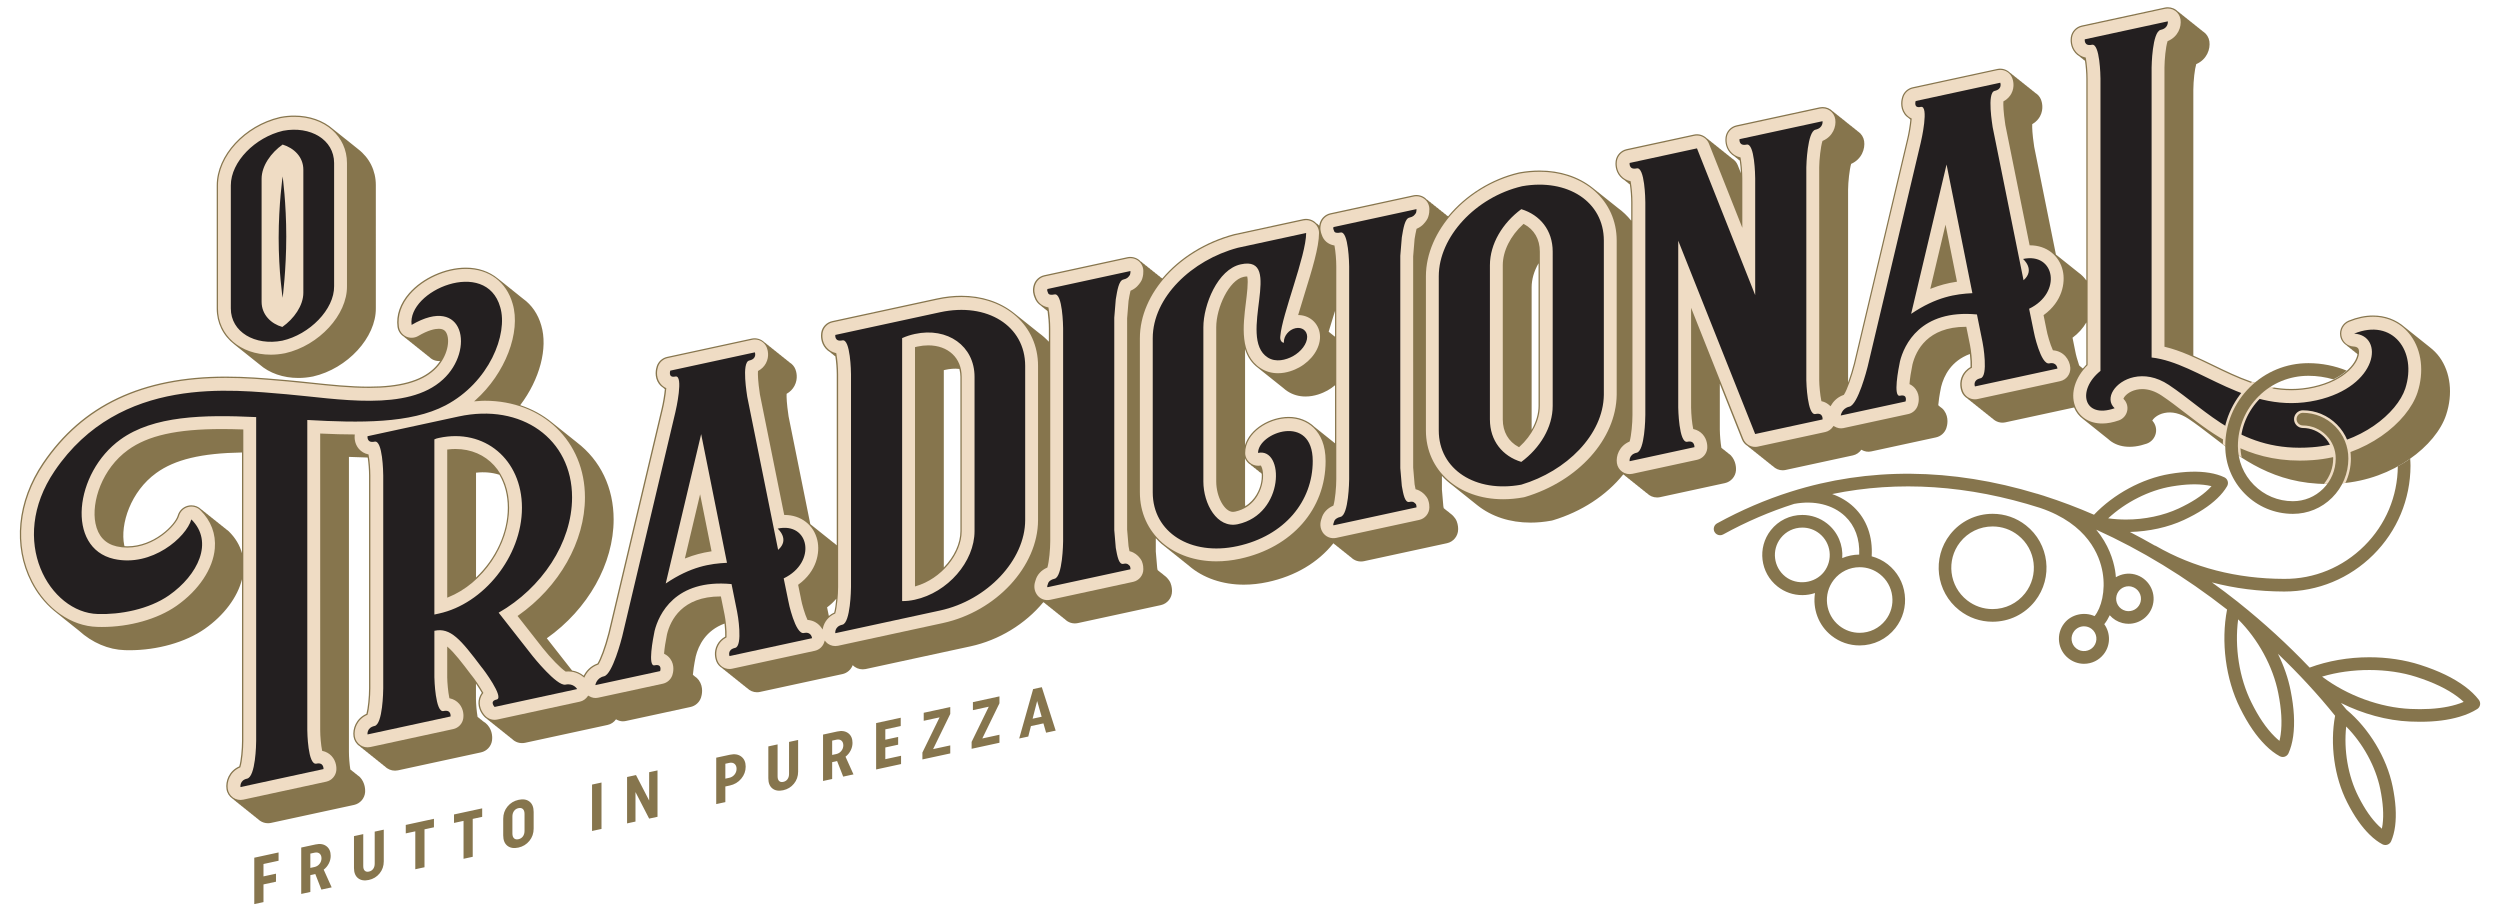
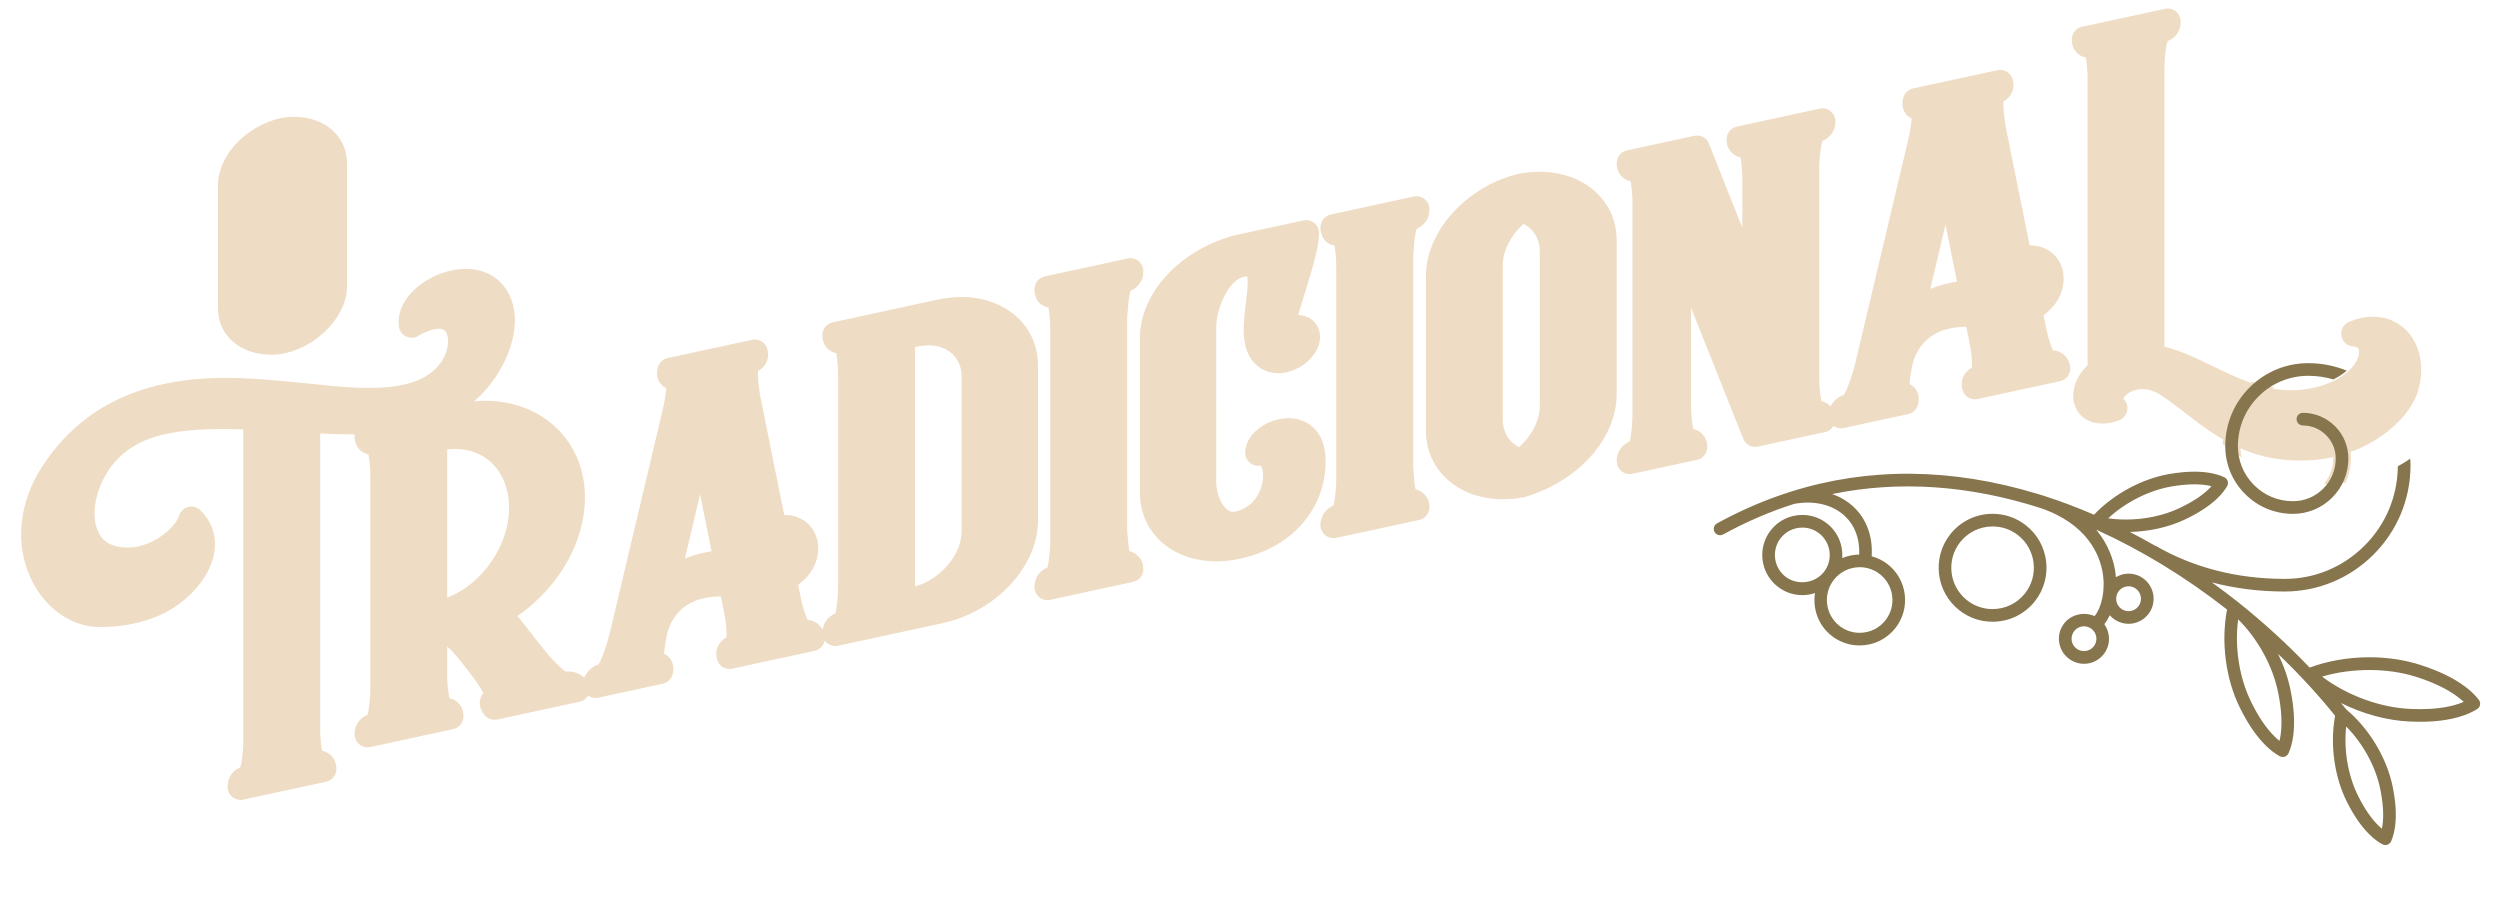
<svg xmlns="http://www.w3.org/2000/svg" version="1.1" id="Layer_1" x="0px" y="0px" width="404.361px" height="147.402px" viewBox="0 0 404.361 147.402" enable-background="new 0 0 404.361 147.402" xml:space="preserve">
  <g>
-     <path fill="#86754D" d="M337.452,58.974c-0.188,0.19-0.372,0.395-0.561,0.623c-0.008-0.006-0.014-0.008-0.015-0.008   c-0.134-0.127-0.27-0.236-0.405-0.325l-0.057-0.054c-0.04-0.04-0.082-0.08-0.125-0.117c-0.272-0.792-0.529-1.729-0.628-2.289   c-0.008-0.048-0.344-1.701-0.441-2.18c0.928-0.683,1.678-1.513,2.231-2.47V58.974z M248.853,65.647   c0,1.267-0.385,2.601-1.118,3.875v-23.06c0-1.271,0.386-2.604,1.118-3.881V65.647z M215.935,54.465   c-0.067-0.056-0.139-0.109-0.208-0.154c-0.125-0.113-0.261-0.229-0.405-0.324c-0.124-0.11-0.262-0.229-0.406-0.325l-0.011-0.01   c0.24-0.81,0.496-1.642,0.755-2.479c0.095-0.296,0.185-0.59,0.275-0.884V54.465z M215.935,71.706   c-0.022-0.016-0.044-0.03-0.06-0.044c-0.091-0.089-0.186-0.16-0.281-0.229c-0.044-0.033-0.088-0.067-0.125-0.097   c-0.091-0.087-0.186-0.157-0.28-0.227c-0.044-0.035-0.088-0.067-0.125-0.095c-0.09-0.09-0.186-0.161-0.278-0.23   c-0.046-0.032-0.091-0.067-0.127-0.094c-0.091-0.089-0.187-0.16-0.28-0.23c-0.045-0.033-0.091-0.067-0.127-0.095   c-0.089-0.087-0.185-0.159-0.28-0.23c-0.043-0.033-0.089-0.063-0.124-0.093c-0.09-0.088-0.187-0.161-0.28-0.23   c-0.044-0.032-0.089-0.065-0.126-0.094c-0.089-0.089-0.186-0.16-0.28-0.23c-0.044-0.033-0.089-0.065-0.125-0.095   c-0.091-0.086-0.186-0.159-0.281-0.229c-0.044-0.032-0.088-0.065-0.125-0.095c-1.091-1.057-2.579-1.639-4.186-1.639   c-2.979,0-6.262,1.887-7.063,4.576V56.456c0.397,1.295,1.087,2.297,2.095,3.041c0.113,0.102,0.24,0.203,0.405,0.324   c0.139,0.125,0.286,0.236,0.405,0.325c0.139,0.125,0.286,0.234,0.405,0.323c0.14,0.122,0.287,0.236,0.406,0.324   c0.139,0.123,0.286,0.236,0.407,0.323c0.138,0.125,0.284,0.236,0.403,0.324c0.141,0.125,0.289,0.237,0.407,0.323   c0.139,0.125,0.285,0.238,0.405,0.325c0.14,0.125,0.286,0.236,0.405,0.322c0.14,0.125,0.287,0.238,0.407,0.325   c0.252,0.225,0.49,0.411,0.732,0.565c0.856,0.554,1.835,0.834,2.906,0.834c1.453,0,2.728-0.528,3.541-0.973   c0.434-0.242,0.843-0.526,1.222-0.846V71.706z M203.891,78.447c-0.183,0.695-0.788,2.398-2.487,3.427   c-0.012-0.143-0.022-0.29-0.022-0.431V74.14c0.147,0.34,0.381,0.649,0.688,0.896c0.04,0.031,0.082,0.052,0.121,0.069   c0.021,0.012,0.042,0.021,0.048,0.021v-0.001l0.036,0.04c0.061,0.065,0.123,0.135,0.2,0.196c0.04,0.03,0.085,0.052,0.121,0.069   c0.021,0.009,0.042,0.019,0.048,0.019h0.002l0.035,0.039c0.061,0.064,0.125,0.136,0.199,0.195c0.041,0.031,0.085,0.052,0.121,0.069   c0.022,0.012,0.045,0.02,0.049,0.02h0.002l0.034,0.038c0.061,0.067,0.125,0.137,0.2,0.196c0.039,0.032,0.084,0.054,0.121,0.071   c0.021,0.01,0.042,0.021,0.048,0.021l0.002-0.004l0.034,0.041c0.062,0.067,0.125,0.137,0.2,0.196   c0.039,0.032,0.084,0.054,0.121,0.07c0.023,0.01,0.043,0.02,0.05,0.02v-0.002l0.035,0.038c0.06,0.063,0.117,0.129,0.181,0.182   C204.115,77.225,204.052,77.832,203.891,78.447 M155.342,85.892c0,1.995-0.975,4.13-2.686,5.893V59.873   c0.081-0.019,0.163-0.038,0.246-0.058c0.746-0.159,1.469-0.229,2.176-0.151l0.099,0.012c0.112,0.461,0.165,0.864,0.165,1.269   V85.892z M134.926,99.081c-0.318,0.144-0.608,0.327-0.866,0.542l-0.284-1.388c0.56-0.411,1.06-0.879,1.489-1.392   C135.182,97.783,135.059,98.601,134.926,99.081 M76.995,93.414V76.456c1.327-0.152,2.61-0.037,3.783,0.334   c0.89,1.503,1.358,3.351,1.358,5.34C82.137,86.158,80.219,90.358,76.995,93.414 M39.146,89.491   c-0.365-1.314-1.081-2.502-2.135-3.542c-0.111-0.109-0.24-0.21-0.384-0.302l-0.022-0.023c-0.11-0.109-0.24-0.207-0.385-0.302   L36.2,85.301c-0.11-0.109-0.24-0.209-0.384-0.302l-0.02-0.022c-0.112-0.109-0.241-0.21-0.387-0.302l-0.02-0.021   c-0.111-0.111-0.24-0.209-0.382-0.302l-0.022-0.023c-0.112-0.109-0.241-0.209-0.385-0.301l-0.02-0.021   c-0.111-0.109-0.241-0.212-0.385-0.302l-0.021-0.023c-0.112-0.109-0.241-0.209-0.386-0.302l-0.021-0.021   c-0.111-0.112-0.24-0.212-0.382-0.302l-0.021-0.023c-0.113-0.109-0.242-0.21-0.387-0.304l-0.019-0.021   c-0.112-0.109-0.24-0.209-0.385-0.3l-0.021-0.022c-0.431-0.423-0.999-0.659-1.604-0.659c-0.194,0-0.391,0.024-0.583,0.076   c-0.776,0.206-1.396,0.812-1.615,1.584c-0.41,1.443-3.781,4.973-8.166,4.973c-0.127,0-0.254-0.01-0.379-0.02l-0.06-0.004   c-0.005-0.015-0.012-0.032-0.018-0.048c-0.013-0.034-0.027-0.069-0.035-0.109c-0.691-3.404,1.059-8.703,5.184-11.675   c3.014-2.182,7.293-3.208,13.867-3.319V89.491z M394.582,57.763c-0.436-0.596-0.968-1.136-1.574-1.601   c-0.117-0.104-0.24-0.196-0.361-0.293l-0.044-0.032c-0.118-0.102-0.239-0.196-0.36-0.288l-0.046-0.035   c-0.117-0.104-0.238-0.195-0.358-0.288l-0.047-0.036c-0.115-0.103-0.238-0.196-0.359-0.289l-0.046-0.036   c-0.117-0.102-0.24-0.196-0.36-0.288l-0.046-0.035c-0.116-0.102-0.238-0.195-0.359-0.288l-0.045-0.036   c-0.118-0.102-0.239-0.196-0.36-0.288l-0.047-0.035c-0.117-0.104-0.239-0.198-0.36-0.29l-0.045-0.035   c-0.117-0.102-0.239-0.195-0.361-0.29l-0.044-0.034c-0.118-0.1-0.239-0.196-0.359-0.288l-0.047-0.035   c-1.404-1.239-3.182-1.894-5.139-1.894c-1.267,0-2.582,0.275-3.912,0.821c-0.993,0.407-1.563,1.432-1.387,2.491   c0.104,0.619,0.473,1.161,1.021,1.507c0.111,0.119,0.246,0.227,0.405,0.325c0.111,0.117,0.246,0.225,0.406,0.322   c0.111,0.117,0.246,0.227,0.406,0.325c0.111,0.117,0.246,0.227,0.404,0.323l0.035,0.036c0.038,0.042,0.077,0.081,0.119,0.119   c-0.243,1.532-2.31,4.142-7.101,5.213c-1.196,0.269-2.41,0.403-3.61,0.403c-4.626,0-8.695-1.978-12.638-3.893   c-0.959-0.465-2.088-1.007-3.204-1.501V14.508c0.013-1.48,0.221-3.314,0.468-4.135c1.729-0.752,2.315-2.438,2.128-3.692   c-0.095-0.623-0.444-1.185-0.961-1.542c-0.018-0.013-0.038-0.021-0.063-0.032c-0.106-0.109-0.222-0.208-0.343-0.29   c-0.019-0.014-0.038-0.023-0.063-0.033c-0.105-0.109-0.221-0.207-0.342-0.292c-0.019-0.014-0.039-0.021-0.063-0.032   c-0.106-0.11-0.222-0.208-0.344-0.293c-0.017-0.013-0.038-0.021-0.063-0.03c-0.105-0.109-0.222-0.208-0.342-0.294   c-0.02-0.012-0.038-0.021-0.063-0.031c-0.105-0.109-0.221-0.207-0.342-0.29c-0.02-0.016-0.039-0.023-0.063-0.032   c-0.105-0.11-0.221-0.208-0.343-0.293c-0.019-0.015-0.038-0.022-0.064-0.032c-0.104-0.109-0.219-0.208-0.341-0.292   c-0.02-0.014-0.038-0.021-0.064-0.033c-0.104-0.109-0.22-0.207-0.342-0.29c-0.018-0.014-0.039-0.022-0.063-0.032   c-0.105-0.11-0.222-0.208-0.343-0.293c-0.018-0.013-0.038-0.021-0.062-0.032c-0.105-0.107-0.222-0.206-0.344-0.29   c-0.018-0.014-0.038-0.023-0.063-0.035c-0.104-0.107-0.221-0.207-0.344-0.292c-0.518-0.357-1.173-0.484-1.782-0.352l-13.431,2.906   c-0.929,0.202-1.646,0.971-1.778,1.912c-0.049,0.341-0.144,1.524,0.714,2.513c0.21,0.242,0.463,0.446,0.736,0.6l0.091,0.083   c0.101,0.088,0.205,0.183,0.314,0.242l0.091,0.08c0.103,0.091,0.206,0.183,0.317,0.246c0.01,0.01,0.022,0.02,0.033,0.029   c0.13,0.87,0.218,2.025,0.218,2.891v32.646c-0.343-0.498-0.77-0.927-1.265-1.278c-0.152-0.133-0.283-0.238-0.406-0.325   c-0.152-0.132-0.282-0.238-0.405-0.322c-0.151-0.135-0.283-0.238-0.405-0.325c-0.152-0.133-0.283-0.238-0.405-0.325   c-0.153-0.132-0.284-0.236-0.407-0.322c-0.151-0.135-0.283-0.238-0.405-0.323c-0.152-0.135-0.282-0.238-0.405-0.325   c-0.153-0.134-0.284-0.238-0.406-0.324c-0.151-0.133-0.283-0.238-0.401-0.321c-0.003-0.002-0.006-0.004-0.01-0.008l-3.516-17.434   c-0.008-0.06-0.016-0.123-0.024-0.192c-0.28-1.864-0.315-2.906-0.292-3.461c0.685-0.385,1.067-0.908,1.269-1.282   c0.645-1.209,0.276-2.368,0.15-2.693c-0.184-0.461-0.515-0.846-0.944-1.098c-0.143-0.142-0.283-0.251-0.406-0.322   c-0.142-0.145-0.281-0.254-0.403-0.325c-0.145-0.143-0.283-0.254-0.406-0.325c-0.145-0.142-0.283-0.251-0.406-0.322   c-0.144-0.143-0.283-0.254-0.405-0.325c-0.145-0.143-0.283-0.254-0.406-0.323c-0.144-0.144-0.282-0.253-0.405-0.324   c-0.143-0.143-0.284-0.254-0.407-0.323c-0.142-0.145-0.281-0.256-0.405-0.324c-0.143-0.143-0.282-0.254-0.404-0.323   c-0.565-0.56-1.345-0.782-2.072-0.623l-13.679,2.96c-0.783,0.169-1.43,0.746-1.684,1.505c-0.126,0.377-0.478,1.699,0.35,2.853   c0.18,0.25,0.419,0.467,0.715,0.659c0.088,0.087,0.164,0.154,0.237,0.214c-0.086,0.943-0.316,2.313-0.538,3.212l-8.592,36.247   c-0.257,1.015-0.598,2.124-0.942,3.066V30.649c0.008-1.186,0.224-3.229,0.493-4.141c1.712-0.759,2.292-2.437,2.103-3.685   c-0.094-0.621-0.443-1.18-0.963-1.539c-0.017-0.012-0.036-0.021-0.046-0.018c-0.108-0.113-0.229-0.217-0.36-0.308   c-0.018-0.014-0.041-0.021-0.045-0.018c-0.108-0.113-0.229-0.215-0.36-0.306c-0.02-0.013-0.042-0.019-0.045-0.017   c-0.109-0.113-0.229-0.218-0.36-0.308c-0.019-0.012-0.035-0.025-0.047-0.018c-0.108-0.113-0.229-0.217-0.358-0.308   c-0.019-0.012-0.036-0.022-0.047-0.016c-0.108-0.113-0.229-0.217-0.358-0.308c-0.021-0.013-0.042-0.021-0.046-0.017   c-0.109-0.113-0.229-0.218-0.36-0.308c-0.021-0.012-0.042-0.02-0.046-0.016c-0.109-0.113-0.229-0.217-0.36-0.308   c-0.018-0.014-0.036-0.022-0.045-0.018c-0.109-0.113-0.23-0.217-0.36-0.308c-0.018-0.011-0.035-0.021-0.046-0.017   c-0.108-0.113-0.229-0.216-0.359-0.306c-0.02-0.016-0.043-0.021-0.046-0.018c-0.11-0.113-0.23-0.217-0.36-0.308   c-0.018-0.012-0.036-0.026-0.046-0.017c-0.109-0.112-0.23-0.216-0.359-0.307c-0.516-0.355-1.153-0.485-1.779-0.354l-13.433,2.908   c-0.932,0.202-1.646,0.971-1.78,1.915c-0.048,0.34-0.138,1.528,0.716,2.512c0.209,0.238,0.463,0.444,0.736,0.6   c0.031,0.027,0.065,0.054,0.096,0.083c0.1,0.088,0.202,0.181,0.31,0.24c0.033,0.027,0.065,0.056,0.097,0.085   c0.1,0.088,0.203,0.181,0.32,0.249c0.01,0.008,0.02,0.014,0.026,0.021c0.089,0.607,0.157,1.348,0.189,2.045l-0.519-1.307   c-0.182-0.457-0.514-0.84-0.939-1.092c-0.151-0.148-0.287-0.258-0.406-0.325c-0.15-0.147-0.287-0.255-0.404-0.322   c-0.153-0.148-0.288-0.256-0.407-0.325c-0.152-0.15-0.286-0.256-0.405-0.325c-0.152-0.147-0.287-0.253-0.406-0.322   c-0.151-0.148-0.286-0.256-0.405-0.325c-0.151-0.147-0.286-0.256-0.405-0.323c-0.152-0.147-0.287-0.255-0.406-0.324   c-0.151-0.148-0.287-0.256-0.405-0.323c-0.151-0.147-0.287-0.258-0.405-0.323c-0.567-0.557-1.348-0.784-2.074-0.622L263.1,24.122   c-0.932,0.202-1.646,0.973-1.78,1.916c-0.048,0.341-0.138,1.528,0.717,2.513c0.208,0.24,0.462,0.443,0.735,0.6   c0.033,0.026,0.064,0.056,0.096,0.082c0.1,0.089,0.202,0.181,0.311,0.24c0.031,0.027,0.064,0.057,0.095,0.085   c0.1,0.089,0.204,0.181,0.314,0.244l0.033,0.027c0.131,0.868,0.217,2.023,0.217,2.893v2.97c-0.622-0.78-1.353-1.479-2.173-2.07   c-0.046-0.036-0.09-0.075-0.137-0.111c-0.089-0.073-0.177-0.148-0.27-0.214c-0.045-0.036-0.089-0.073-0.135-0.109   c-0.09-0.075-0.178-0.149-0.271-0.215c-0.045-0.035-0.091-0.073-0.135-0.11c-0.09-0.074-0.181-0.147-0.271-0.213   c-0.047-0.036-0.091-0.073-0.136-0.109c-0.091-0.075-0.178-0.148-0.271-0.214c-0.044-0.038-0.091-0.074-0.135-0.111   c-0.091-0.073-0.178-0.147-0.271-0.213c-0.044-0.037-0.09-0.075-0.136-0.111c-0.09-0.073-0.179-0.146-0.27-0.214   c-0.046-0.036-0.091-0.073-0.137-0.109c-0.089-0.073-0.178-0.148-0.271-0.216c-0.045-0.034-0.089-0.07-0.135-0.109   c-0.09-0.073-0.179-0.147-0.271-0.213c-0.045-0.037-0.089-0.073-0.136-0.109c-0.09-0.075-0.179-0.148-0.27-0.214   c-0.045-0.036-0.09-0.075-0.136-0.111c-0.09-0.073-0.179-0.148-0.27-0.214c-2.3-1.831-5.273-2.8-8.599-2.8   c-1.039,0-2.107,0.096-3.176,0.282c-0.042,0.008-0.173,0.036-0.215,0.046c-4.389,1.04-8.532,3.618-11.384,7.081   c-0.013-0.011-0.024-0.022-0.037-0.032c-0.044-0.035-0.089-0.056-0.129-0.075c-0.02-0.01-0.04-0.02-0.059-0.03l-0.031-0.033   c-0.059-0.063-0.115-0.129-0.188-0.185c-0.042-0.034-0.089-0.058-0.128-0.077c-0.021-0.009-0.041-0.017-0.061-0.028l-0.029-0.034   c-0.056-0.063-0.116-0.127-0.186-0.185c-0.045-0.035-0.091-0.056-0.13-0.075c-0.022-0.01-0.042-0.02-0.06-0.031l-0.031-0.032   c-0.057-0.063-0.115-0.129-0.188-0.185c-0.042-0.035-0.088-0.058-0.129-0.075c-0.019-0.012-0.038-0.021-0.059-0.03l-0.03-0.035   c-0.059-0.062-0.116-0.127-0.186-0.185c-0.044-0.034-0.09-0.056-0.131-0.075c-0.02-0.009-0.04-0.019-0.06-0.03l-0.029-0.034   c-0.058-0.062-0.114-0.127-0.188-0.185c-0.043-0.035-0.089-0.056-0.129-0.075c-0.021-0.01-0.04-0.02-0.06-0.031l-0.031-0.032   c-0.058-0.063-0.113-0.129-0.186-0.185c-0.043-0.034-0.089-0.058-0.129-0.075c-0.02-0.01-0.041-0.019-0.061-0.03l-0.032-0.035   c-0.056-0.062-0.113-0.127-0.185-0.185c-0.043-0.034-0.088-0.056-0.128-0.074c-0.021-0.01-0.041-0.02-0.061-0.031l-0.03-0.032   c-0.057-0.063-0.115-0.129-0.186-0.185c-0.045-0.035-0.091-0.056-0.13-0.077c-0.021-0.008-0.04-0.018-0.06-0.029l-0.031-0.034   c-0.059-0.063-0.115-0.127-0.186-0.185c-0.532-0.429-1.258-0.596-1.919-0.453l-13.429,2.908c-0.779,0.167-1.424,0.739-1.682,1.495   c-0.055,0.161-0.096,0.328-0.12,0.496c-0.006-0.004-0.012-0.008-0.018-0.01c-0.021-0.01-0.04-0.018-0.06-0.029l-0.029-0.034   c-0.06-0.063-0.117-0.127-0.188-0.185c-0.043-0.035-0.091-0.056-0.129-0.075c-0.02-0.01-0.043-0.02-0.06-0.03l-0.031-0.035   c-0.056-0.062-0.115-0.127-0.186-0.185c-0.534-0.429-1.261-0.598-1.919-0.453l-11.161,2.418c-4.636,1.237-8.756,3.786-11.616,7.177   c-0.023-0.024-0.048-0.05-0.077-0.073c-0.042-0.034-0.086-0.056-0.126-0.074c-0.022-0.01-0.045-0.021-0.051-0.021l-0.05-0.052   c-0.054-0.06-0.109-0.121-0.178-0.177c-0.041-0.033-0.087-0.054-0.126-0.073c-0.022-0.012-0.046-0.023-0.052-0.023l-0.05-0.052   c-0.053-0.06-0.109-0.121-0.177-0.175c-0.043-0.034-0.087-0.056-0.127-0.075c-0.023-0.009-0.045-0.021-0.052-0.021l-0.049-0.052   c-0.055-0.06-0.111-0.121-0.179-0.178c-0.042-0.032-0.086-0.056-0.125-0.072c-0.024-0.012-0.047-0.023-0.052-0.023l-0.05-0.052   c-0.054-0.06-0.11-0.121-0.179-0.175c-0.041-0.035-0.086-0.056-0.126-0.075c-0.021-0.012-0.045-0.021-0.051-0.021l-0.05-0.054   c-0.054-0.06-0.109-0.119-0.177-0.175c-0.042-0.034-0.088-0.054-0.128-0.073c-0.022-0.011-0.044-0.021-0.05-0.021l-0.049-0.054   c-0.056-0.06-0.111-0.121-0.179-0.177c-0.043-0.033-0.087-0.054-0.127-0.073c-0.022-0.012-0.046-0.021-0.052-0.021l-0.049-0.054   c-0.054-0.06-0.11-0.119-0.179-0.175c-0.042-0.035-0.086-0.056-0.127-0.075c-0.021-0.01-0.044-0.021-0.051-0.021l-0.048-0.053   c-0.055-0.06-0.11-0.121-0.178-0.177c-0.042-0.032-0.087-0.054-0.127-0.073c-0.023-0.011-0.046-0.022-0.052-0.022l-0.05-0.052   c-0.053-0.06-0.11-0.119-0.177-0.175c-0.533-0.429-1.266-0.599-1.919-0.456l-13.43,2.91c-0.778,0.167-1.421,0.74-1.678,1.491   c-0.349,1.012-0.024,1.816,0.08,2.074c0.182,0.567,0.558,1.05,1.069,1.38c0.117,0.119,0.255,0.231,0.403,0.325   c0.119,0.119,0.258,0.229,0.405,0.325c0.083,0.082,0.166,0.157,0.25,0.221c0.123,0.865,0.204,1.953,0.206,2.779v2.166   c-0.484-0.517-1.019-0.989-1.588-1.404l-0.131-0.106c-0.09-0.074-0.183-0.149-0.275-0.217c-0.045-0.036-0.092-0.075-0.138-0.113   c-0.088-0.073-0.177-0.146-0.266-0.212l-0.131-0.105c-0.092-0.075-0.182-0.15-0.276-0.219c-0.046-0.037-0.091-0.073-0.138-0.112   c-0.089-0.072-0.176-0.146-0.266-0.211l-0.131-0.107c-0.09-0.075-0.183-0.148-0.274-0.218c-0.048-0.036-0.094-0.074-0.139-0.111   c-0.088-0.073-0.177-0.146-0.268-0.211l-0.129-0.108c-0.092-0.072-0.183-0.149-0.276-0.217l-0.137-0.111   c-0.088-0.073-0.177-0.146-0.267-0.212l-0.131-0.105c-0.091-0.077-0.182-0.151-0.275-0.219c-0.046-0.037-0.092-0.075-0.138-0.111   c-0.089-0.073-0.177-0.146-0.267-0.212c-2.285-1.828-5.235-2.795-8.531-2.795c-1.282,0-2.603,0.146-3.926,0.435l-16.951,3.669   c-0.933,0.202-1.648,0.971-1.779,1.915c-0.049,0.34-0.139,1.53,0.716,2.512c0.207,0.238,0.459,0.442,0.731,0.598l0.092,0.079   c0.101,0.091,0.205,0.185,0.313,0.244l0.092,0.083c0.101,0.088,0.206,0.183,0.313,0.242c0.014,0.01,0.025,0.021,0.038,0.03   c0.131,0.869,0.22,2.026,0.222,2.895v27.669c-0.183-0.173-0.387-0.342-0.614-0.501c-0.157-0.137-0.288-0.242-0.406-0.325   c-0.155-0.137-0.286-0.24-0.404-0.323c-0.156-0.136-0.288-0.242-0.405-0.324c-0.156-0.135-0.287-0.242-0.406-0.325   c-0.155-0.135-0.286-0.24-0.403-0.322c-0.155-0.137-0.288-0.242-0.405-0.325c-0.156-0.135-0.286-0.24-0.406-0.325   c-0.154-0.135-0.286-0.24-0.403-0.322c-0.156-0.135-0.287-0.242-0.421-0.337v-0.002l-3.515-17.426   c-0.007-0.058-0.017-0.123-0.025-0.192c-0.279-1.868-0.315-2.908-0.293-3.46c0.552-0.312,0.979-0.741,1.269-1.284   c0.649-1.214,0.28-2.367,0.15-2.692c-0.181-0.459-0.513-0.846-0.939-1.098c-0.15-0.147-0.287-0.256-0.405-0.325   c-0.15-0.147-0.285-0.255-0.405-0.322c-0.151-0.148-0.285-0.256-0.405-0.323c-0.149-0.149-0.286-0.258-0.405-0.325   c-0.149-0.147-0.285-0.257-0.403-0.322c-0.152-0.15-0.286-0.258-0.405-0.325c-0.151-0.149-0.287-0.256-0.406-0.324   c-0.149-0.148-0.284-0.256-0.405-0.323c-0.149-0.15-0.284-0.256-0.403-0.325c-0.151-0.147-0.286-0.256-0.406-0.324   c-0.564-0.556-1.341-0.78-2.073-0.623l-13.677,2.96c-0.784,0.169-1.428,0.748-1.683,1.507c-0.128,0.379-0.479,1.705,0.348,2.854   c0.179,0.246,0.417,0.465,0.715,0.655c0.086,0.087,0.163,0.156,0.24,0.216c-0.087,0.934-0.316,2.301-0.54,3.212l-8.593,36.243   c-0.6,2.351-1.331,4.232-1.755,4.903c-1.218,0.433-1.88,1.292-2.231,1.979c-0.548-0.441-1.191-0.73-1.876-0.838l-0.05-0.06   c-0.036-0.044-0.073-0.09-0.109-0.135l-3.935-5.021c6.668-4.709,10.809-12.063,10.809-19.221c0-5.115-2.119-9.55-5.967-12.482   l-0.052-0.044c-0.117-0.095-0.235-0.19-0.352-0.281l-0.049-0.038c-0.12-0.098-0.237-0.194-0.357-0.286l-0.049-0.041   c-0.118-0.094-0.237-0.192-0.356-0.282l-0.05-0.04c-0.117-0.097-0.236-0.192-0.355-0.283l-0.05-0.042   c-0.119-0.096-0.236-0.192-0.354-0.282l-0.051-0.041c-0.119-0.098-0.236-0.192-0.355-0.282l-0.052-0.042   c-0.116-0.099-0.234-0.194-0.353-0.283l-0.053-0.044c-0.117-0.094-0.234-0.19-0.353-0.28l-0.049-0.039   c-0.119-0.098-0.237-0.194-0.357-0.284l-0.048-0.04c-0.118-0.097-0.235-0.194-0.356-0.285c-1.475-1.207-3.185-2.137-5.088-2.764   c3.164-4.181,4.497-9.233,3.396-12.911c-0.518-1.814-1.54-3.308-2.951-4.312l-0.074-0.062c-0.107-0.09-0.219-0.182-0.332-0.261   l-0.073-0.062c-0.108-0.091-0.22-0.185-0.331-0.264l-0.073-0.062c-0.107-0.09-0.22-0.183-0.332-0.263l-0.073-0.061   c-0.107-0.092-0.219-0.184-0.333-0.263l-0.072-0.062c-0.108-0.091-0.22-0.183-0.331-0.264l-0.074-0.06   c-0.108-0.09-0.22-0.185-0.331-0.265l-0.072-0.06c-0.108-0.089-0.219-0.185-0.333-0.264l-0.073-0.06   c-0.108-0.093-0.219-0.185-0.332-0.264l-0.074-0.062c-0.107-0.09-0.218-0.185-0.33-0.263l-0.073-0.062   c-0.107-0.091-0.22-0.183-0.332-0.262c-1.403-1.163-3.204-1.776-5.2-1.776c-3.323,0-7.008,1.661-9.172,4.133   c-1.455,1.661-2.122,3.589-1.878,5.434c0.089,0.665,0.479,1.258,1.05,1.611c0.125,0.127,0.268,0.242,0.403,0.324   c0.127,0.127,0.269,0.24,0.407,0.323c0.125,0.129,0.269,0.242,0.404,0.325c0.124,0.127,0.268,0.242,0.404,0.322   c0.127,0.129,0.268,0.242,0.404,0.325c0.126,0.127,0.268,0.24,0.404,0.323c0.128,0.128,0.271,0.242,0.407,0.324   c0.125,0.127,0.267,0.24,0.405,0.323c0.125,0.129,0.268,0.242,0.403,0.325c0.125,0.126,0.269,0.24,0.406,0.324   c0.209,0.212,0.407,0.361,0.62,0.465c0.311,0.15,0.658,0.231,1.002,0.231c0.06,0,0.119-0.006,0.179-0.014   c-0.319,0.486-0.692,0.925-1.107,1.303c-2.071,1.917-5.479,2.847-10.418,2.847c-3.092,0-6.312-0.342-9.426-0.674   c-1.302-0.139-2.531-0.27-3.728-0.373l-1.413-0.121c-2.374-0.204-5.329-0.458-8.587-0.458c-13.532,0-23.208,4.573-29.585,13.979   C2.752,81.084,2.042,88.28,5.051,94.145c0.92,1.796,2.152,3.349,3.657,4.615c0.078,0.071,0.161,0.135,0.243,0.196   c0.055,0.042,0.111,0.087,0.162,0.129c0.078,0.071,0.16,0.133,0.243,0.198c0.056,0.042,0.111,0.082,0.162,0.126   c0.077,0.069,0.16,0.133,0.243,0.194c0.055,0.045,0.111,0.087,0.161,0.129c0.079,0.071,0.161,0.135,0.242,0.196   c0.057,0.042,0.111,0.086,0.163,0.129c0.077,0.069,0.16,0.133,0.242,0.198c0.057,0.04,0.112,0.082,0.162,0.124   c0.078,0.071,0.161,0.135,0.244,0.196c0.056,0.044,0.11,0.087,0.161,0.129c0.079,0.069,0.161,0.133,0.244,0.194   c0.056,0.042,0.11,0.086,0.161,0.129c0.078,0.071,0.16,0.134,0.242,0.196c0.056,0.042,0.113,0.086,0.163,0.128   c0.077,0.069,0.16,0.135,0.243,0.196c0.056,0.042,0.111,0.085,0.162,0.127c0.078,0.071,0.16,0.135,0.243,0.196   c0.056,0.042,0.111,0.086,0.161,0.129c2.164,1.966,4.8,3.089,7.422,3.161c0.246,0.01,0.496,0.014,0.752,0.014   c4.533,0,9.088-1.291,12.182-3.452c3.116-2.18,5.305-5.114,6.033-8.026v26.143c0,1.296-0.179,3.239-0.447,4.121   c-1.686,0.742-2.253,2.422-2.065,3.681c0.093,0.623,0.445,1.185,0.964,1.542c0.014,0.012,0.033,0.024,0.044,0.017   c0.112,0.116,0.233,0.22,0.359,0.306c0.017,0.012,0.037,0.027,0.047,0.018c0.111,0.117,0.23,0.221,0.359,0.308   c0.013,0.012,0.04,0.025,0.044,0.018c0.111,0.117,0.232,0.219,0.361,0.308c0.014,0.01,0.029,0.022,0.044,0.015   c0.11,0.118,0.231,0.222,0.36,0.308c0.015,0.012,0.033,0.025,0.045,0.018c0.111,0.117,0.232,0.219,0.36,0.308   c0.015,0.012,0.036,0.025,0.045,0.018c0.111,0.115,0.231,0.219,0.36,0.308c0.014,0.009,0.039,0.022,0.044,0.015   c0.109,0.117,0.232,0.22,0.36,0.308c0.015,0.012,0.03,0.025,0.045,0.018c0.112,0.117,0.231,0.219,0.36,0.306   c0.016,0.014,0.04,0.02,0.044,0.018c0.111,0.117,0.232,0.221,0.361,0.308c0.016,0.011,0.036,0.024,0.044,0.017   c0.111,0.117,0.231,0.22,0.361,0.306c0.014,0.012,0.038,0.027,0.044,0.02c0.111,0.115,0.232,0.219,0.359,0.306   c0.385,0.264,0.833,0.405,1.299,0.405c0.159,0,0.322-0.02,0.483-0.052l13.432-2.908c0.986-0.213,1.725-1.064,1.797-2.072   c0.021-0.332,0.032-1.489-0.832-2.416c-0.092-0.098-0.197-0.173-0.3-0.246c-0.032-0.021-0.064-0.044-0.097-0.069l-0.008-0.008   c-0.091-0.098-0.197-0.173-0.301-0.245c-0.032-0.023-0.064-0.047-0.095-0.067l-0.01-0.012c-0.091-0.1-0.198-0.173-0.299-0.244   c-0.033-0.023-0.065-0.046-0.097-0.069l-0.01-0.01c-0.08-0.088-0.172-0.151-0.262-0.215c-0.026-0.02-0.053-0.039-0.079-0.056   c-0.136-0.857-0.228-1.997-0.229-2.851V73.899c0.942,0.044,1.954,0.078,3.008,0.104l0.031,0.025   c0.128,0.866,0.215,2.021,0.215,2.889v34.416c0,1.42-0.193,3.288-0.427,4.124c-1.697,0.764-2.272,2.434-2.087,3.678   c0.094,0.622,0.443,1.182,0.959,1.537c0.021,0.016,0.04,0.021,0.049,0.02c0.11,0.115,0.229,0.219,0.354,0.304   c0.021,0.018,0.042,0.026,0.05,0.021c0.111,0.117,0.23,0.219,0.357,0.304c0.02,0.015,0.041,0.028,0.049,0.021   c0.109,0.115,0.229,0.22,0.355,0.304c0.02,0.016,0.04,0.027,0.048,0.02c0.11,0.117,0.232,0.219,0.356,0.304   c0.021,0.018,0.043,0.03,0.049,0.021c0.11,0.113,0.23,0.219,0.356,0.304c0.021,0.013,0.041,0.024,0.049,0.019   c0.111,0.117,0.232,0.22,0.356,0.304c0.021,0.016,0.04,0.031,0.049,0.02c0.11,0.117,0.23,0.219,0.356,0.306   c0.02,0.016,0.041,0.028,0.048,0.019c0.111,0.118,0.232,0.222,0.355,0.305c0.021,0.015,0.043,0.019,0.051,0.019   c0.109,0.117,0.23,0.222,0.355,0.306c0.02,0.016,0.042,0.027,0.049,0.02c0.112,0.117,0.231,0.221,0.356,0.306   c0.021,0.015,0.042,0.028,0.05,0.019c0.107,0.116,0.23,0.218,0.357,0.308c0.514,0.354,1.146,0.484,1.782,0.354l13.43-2.908   c0.931-0.204,1.646-0.971,1.779-1.913c0.048-0.342,0.139-1.53-0.715-2.514c-0.21-0.242-0.466-0.45-0.739-0.602   c-0.035-0.029-0.065-0.06-0.099-0.087c-0.1-0.088-0.201-0.181-0.308-0.238c-0.032-0.027-0.065-0.058-0.098-0.085   c-0.101-0.09-0.201-0.181-0.31-0.24l-0.033-0.028l-0.035-0.029c-0.144-0.872-0.253-2.063-0.261-2.845v-2.545   c0.371,0.544,0.708,1.079,0.948,1.501c-0.242,0.321-0.367,0.633-0.431,0.841c-0.367,1.213,0.195,2.362,0.844,3.031   c0.113,0.117,0.246,0.225,0.405,0.326c0.115,0.119,0.248,0.224,0.406,0.325c0.113,0.117,0.245,0.223,0.405,0.322   c0.114,0.119,0.248,0.226,0.404,0.325c0.113,0.115,0.246,0.223,0.405,0.323c0.115,0.117,0.247,0.225,0.405,0.322   c0.113,0.117,0.246,0.226,0.405,0.325c0.115,0.119,0.247,0.225,0.403,0.325c0.114,0.117,0.248,0.225,0.406,0.324   c0.115,0.117,0.248,0.224,0.405,0.323c0.113,0.117,0.246,0.225,0.405,0.325c0.536,0.555,1.328,0.807,2.124,0.644l13.35-2.891   c0.549-0.117,1.029-0.44,1.363-0.909c0.374,0.213,0.742,0.324,1.095,0.324c0.16,0,0.323-0.019,0.484-0.052l10.484-2.27   c0.78-0.171,1.425-0.748,1.682-1.503c0.125-0.373,0.472-1.685-0.353-2.832c-0.179-0.248-0.417-0.469-0.716-0.661   c-0.082-0.078-0.161-0.151-0.243-0.213c0.052-0.59,0.175-1.57,0.463-2.964c0.454-1.816,1.63-4.2,4.658-5.318   c0.09,0.832,0.129,1.606,0.107,2.112c-0.558,0.306-1.005,0.753-1.294,1.295c-0.647,1.213-0.278,2.368-0.15,2.697   c0.182,0.457,0.514,0.842,0.94,1.094c0.149,0.146,0.284,0.255,0.405,0.322c0.148,0.148,0.282,0.256,0.405,0.325   c0.148,0.146,0.284,0.256,0.405,0.323c0.146,0.147,0.282,0.255,0.404,0.324c0.148,0.148,0.284,0.256,0.405,0.323   c0.148,0.148,0.283,0.256,0.404,0.325c0.149,0.147,0.284,0.255,0.405,0.322c0.148,0.148,0.282,0.256,0.405,0.327   c0.148,0.146,0.285,0.254,0.406,0.321c0.147,0.149,0.281,0.255,0.403,0.326c0.442,0.435,1.007,0.675,1.591,0.675   c0.164,0,0.327-0.018,0.483-0.052l13.351-2.889c0.762-0.166,1.384-0.712,1.655-1.438c0.101,0.101,0.209,0.19,0.323,0.27   c0.513,0.355,1.146,0.486,1.782,0.354l16.952-3.671c4.567-0.988,8.855-3.593,11.781-7.146c0.083,0.063,0.163,0.115,0.225,0.149   c0.122,0.127,0.262,0.236,0.413,0.335c0.12,0.121,0.256,0.23,0.405,0.322c0.123,0.127,0.262,0.237,0.397,0.313   c0.121,0.129,0.261,0.238,0.413,0.335c0.119,0.121,0.256,0.23,0.404,0.324c0.119,0.121,0.256,0.231,0.406,0.323   c0.123,0.125,0.261,0.236,0.396,0.315c0.125,0.129,0.269,0.244,0.404,0.324c0.551,0.565,1.318,0.813,2.114,0.646l13.43-2.908   c1.043-0.228,1.801-1.167,1.801-2.233c0-0.238,0-0.736-0.24-1.348c-0.113-0.286-0.355-0.613-0.546-0.813   c-0.071-0.072-0.287-0.302-0.588-0.505c-0.118-0.113-0.258-0.228-0.405-0.325c-0.12-0.115-0.26-0.227-0.403-0.323   c-0.036-0.034-0.08-0.068-0.125-0.107l-0.022-0.02l-0.017-0.09c-0.018-0.085-0.033-0.167-0.045-0.232l-0.229-2.676v-2.156   c0.323,0.359,0.619,0.653,0.923,0.914c0.071,0.061,0.146,0.118,0.223,0.176c0.047,0.034,0.091,0.066,0.131,0.1l0.05,0.048   c0.071,0.062,0.146,0.117,0.222,0.173c0.046,0.037,0.092,0.069,0.134,0.103l0.02,0.019c0.01,0.01,0.02,0.02,0.031,0.031   c0.072,0.062,0.146,0.117,0.224,0.175c0.045,0.034,0.089,0.069,0.13,0.098l0.021,0.021c0.01,0.01,0.019,0.02,0.031,0.028   c0.069,0.063,0.146,0.118,0.22,0.176c0.047,0.034,0.093,0.066,0.134,0.1l0.02,0.021c0.01,0.008,0.02,0.019,0.03,0.028   c0.073,0.062,0.148,0.117,0.224,0.175c0.046,0.035,0.091,0.067,0.131,0.101l0.052,0.048c0.069,0.062,0.144,0.117,0.219,0.175   c0.046,0.034,0.093,0.067,0.135,0.1l0.021,0.021c0.01,0.01,0.02,0.02,0.031,0.028c0.072,0.062,0.147,0.119,0.223,0.178   c0.046,0.032,0.091,0.066,0.131,0.098l0.021,0.02c0.011,0.009,0.018,0.019,0.029,0.028c0.071,0.062,0.146,0.117,0.222,0.173   c0.046,0.037,0.092,0.071,0.134,0.104l0.052,0.049c0.069,0.062,0.146,0.119,0.223,0.177c0.045,0.032,0.089,0.067,0.13,0.098   l0.021,0.02c0.01,0.01,0.02,0.021,0.029,0.03c0.071,0.06,0.146,0.117,0.222,0.174c0.046,0.034,0.094,0.068,0.134,0.102l0.021,0.02   c0.009,0.009,0.02,0.019,0.031,0.028c0.071,0.062,0.147,0.121,0.223,0.177c0.046,0.033,0.09,0.067,0.13,0.098l0.021,0.02   c0.011,0.01,0.02,0.02,0.03,0.031c2.271,1.956,5.415,3.037,8.855,3.037c1.264,0,2.568-0.145,3.873-0.427   c4.434-0.96,8.102-3.126,10.619-6.269c0.123,0.125,0.262,0.234,0.391,0.313c0.129,0.127,0.271,0.242,0.407,0.323   c0.128,0.128,0.271,0.242,0.405,0.324c0.127,0.129,0.271,0.242,0.406,0.325c0.126,0.127,0.271,0.242,0.406,0.323   c0.127,0.128,0.271,0.242,0.404,0.324c0.128,0.127,0.27,0.242,0.406,0.323c0.555,0.565,1.33,0.809,2.111,0.644l13.43-2.908   c1.045-0.225,1.805-1.165,1.805-2.233c0-0.234,0-0.725-0.234-1.33c-0.12-0.31-0.372-0.642-0.552-0.83   c-0.07-0.075-0.29-0.304-0.59-0.508c-0.114-0.109-0.258-0.227-0.406-0.323c-0.113-0.111-0.259-0.227-0.405-0.326   c-0.039-0.035-0.081-0.071-0.125-0.107l-0.021-0.016l-0.016-0.089c-0.018-0.084-0.033-0.167-0.045-0.232l-0.228-2.678v-2.214   c0.52,0.571,1.087,1.074,1.682,1.507l0.127,0.102c0.092,0.079,0.186,0.154,0.28,0.222l0.126,0.104   c0.093,0.077,0.185,0.154,0.279,0.221l0.127,0.103c0.091,0.078,0.185,0.153,0.278,0.221l0.127,0.105   c0.093,0.075,0.184,0.152,0.278,0.22l0.127,0.104c0.094,0.077,0.184,0.152,0.279,0.221l0.127,0.103   c0.092,0.076,0.185,0.153,0.278,0.221l0.126,0.104c0.091,0.077,0.186,0.152,0.279,0.222l0.127,0.104   c0.093,0.075,0.185,0.151,0.279,0.219l0.127,0.103c0.092,0.078,0.184,0.155,0.279,0.223l0.127,0.102   c0.092,0.077,0.184,0.154,0.278,0.222c2.304,1.831,5.279,2.8,8.604,2.8c1.098,0,2.228-0.107,3.356-0.316   c0.082-0.014,0.161-0.035,0.24-0.056c4.619-1.383,8.663-4.018,11.399-7.432c0.034,0.031,0.069,0.062,0.109,0.089   c0.02,0.014,0.04,0.022,0.046,0.017c0.11,0.116,0.231,0.222,0.359,0.306c0.021,0.014,0.04,0.023,0.047,0.02   c0.109,0.115,0.23,0.22,0.357,0.306c0.021,0.014,0.041,0.021,0.048,0.018c0.11,0.117,0.231,0.219,0.358,0.306   c0.021,0.015,0.04,0.026,0.048,0.019c0.109,0.116,0.23,0.22,0.357,0.306c0.022,0.014,0.042,0.023,0.048,0.018   c0.109,0.117,0.232,0.221,0.359,0.306c0.021,0.016,0.04,0.025,0.046,0.02c0.111,0.115,0.231,0.219,0.359,0.306   c0.021,0.013,0.041,0.022,0.047,0.019c0.109,0.113,0.23,0.218,0.358,0.304c0.02,0.016,0.04,0.023,0.047,0.02   c0.11,0.115,0.231,0.219,0.359,0.306c0.021,0.014,0.04,0.025,0.046,0.018c0.111,0.117,0.232,0.221,0.358,0.308   c0.022,0.013,0.042,0.022,0.049,0.017c0.109,0.115,0.231,0.22,0.358,0.308c0.511,0.354,1.146,0.488,1.781,0.354l10.483-2.271   c0.986-0.214,1.724-1.063,1.797-2.066c0.023-0.334,0.033-1.491-0.828-2.418c-0.094-0.102-0.206-0.181-0.31-0.256   c-0.032-0.021-0.062-0.042-0.09-0.063l-0.004-0.004c-0.099-0.104-0.208-0.183-0.313-0.255c-0.031-0.023-0.061-0.045-0.091-0.063   l-0.003-0.006c-0.096-0.104-0.205-0.181-0.311-0.256c-0.033-0.023-0.065-0.044-0.087-0.062l-0.009-0.008   c-0.072-0.077-0.153-0.135-0.234-0.192c-0.025-0.019-0.055-0.038-0.08-0.06c-0.144-0.872-0.24-1.997-0.254-2.944v-7.408   l3.576,8.982c0.179,0.459,0.511,0.84,0.938,1.09c0.149,0.149,0.284,0.256,0.405,0.324c0.15,0.148,0.285,0.256,0.407,0.323   c0.145,0.145,0.277,0.252,0.413,0.333c0.146,0.144,0.279,0.25,0.397,0.316c0.149,0.146,0.284,0.256,0.406,0.323   c0.148,0.148,0.283,0.256,0.404,0.323c0.151,0.149,0.28,0.252,0.415,0.332c0.141,0.139,0.271,0.244,0.405,0.325   c0.141,0.141,0.271,0.242,0.406,0.325c0.144,0.142,0.275,0.247,0.397,0.314c0.439,0.435,1.003,0.675,1.588,0.675   c0.164,0,0.327-0.019,0.482-0.052l10.895-2.358c0.538-0.117,1.014-0.44,1.354-0.915c0.547,0.319,1.088,0.387,1.589,0.277   l10.482-2.271c0.78-0.167,1.424-0.742,1.682-1.501c0.126-0.373,0.475-1.68-0.352-2.831c-0.178-0.248-0.418-0.47-0.718-0.661   c-0.086-0.085-0.163-0.154-0.24-0.214c0.05-0.59,0.173-1.566,0.462-2.966c0.453-1.814,1.63-4.196,4.653-5.316   c0.091,0.828,0.13,1.603,0.106,2.108c-0.703,0.389-1.091,0.919-1.294,1.3c-0.646,1.211-0.279,2.367-0.149,2.694   c0.18,0.459,0.512,0.842,0.94,1.096c0.152,0.147,0.287,0.258,0.406,0.325c0.152,0.147,0.286,0.255,0.406,0.322   c0.15,0.15,0.286,0.256,0.405,0.323c0.151,0.149,0.285,0.258,0.404,0.325c0.153,0.149,0.288,0.257,0.406,0.324   c0.152,0.148,0.285,0.256,0.406,0.323c0.15,0.149,0.286,0.258,0.405,0.325c0.152,0.147,0.285,0.255,0.406,0.322   c0.151,0.15,0.287,0.258,0.405,0.325c0.152,0.147,0.285,0.257,0.405,0.322c0.566,0.56,1.349,0.781,2.073,0.623l11.125-2.406   c0.314,0.765,0.806,1.396,1.453,1.866c0.125,0.117,0.257,0.215,0.405,0.323c0.126,0.119,0.257,0.215,0.407,0.324   c0.125,0.117,0.257,0.216,0.405,0.323c0.136,0.129,0.291,0.242,0.406,0.325c0.125,0.117,0.255,0.215,0.405,0.324   c0.126,0.117,0.256,0.216,0.404,0.323c0.126,0.119,0.258,0.215,0.406,0.325c0.125,0.117,0.258,0.215,0.406,0.324   c0.136,0.125,0.284,0.234,0.405,0.323c0.126,0.117,0.257,0.215,0.406,0.323c1.43,1.341,3.683,1.642,6.236,0.749   c0.747-0.262,1.313-0.915,1.476-1.703c0.15-0.727-0.063-1.478-0.572-2.023c0.17-0.331,0.802-0.982,1.936-1.229   c1.247-0.271,2.576,0.046,3.902,0.925c1.239,0.824,2.455,1.763,3.742,2.754l0.027,0.021c4.723,3.645,10.074,7.775,18.679,7.775   c0.701,0,1.428-0.031,2.159-0.089c8.609-0.631,15.442-6.126,17.077-11.075C396.775,63.716,396.366,60.222,394.582,57.763    M37.913,55.708c0.108,0.099,0.227,0.187,0.344,0.277l0.061,0.046c0.109,0.098,0.226,0.188,0.343,0.278l0.063,0.046   c0.11,0.097,0.227,0.187,0.344,0.277l0.061,0.048c0.11,0.097,0.228,0.187,0.345,0.277l0.061,0.046   c0.11,0.096,0.226,0.187,0.343,0.276l0.062,0.048c0.112,0.097,0.229,0.187,0.347,0.279l0.06,0.046   c0.108,0.096,0.227,0.187,0.345,0.274l0.061,0.049c0.108,0.096,0.226,0.187,0.343,0.276l0.061,0.048   c0.11,0.097,0.229,0.185,0.345,0.275l0.062,0.048c0.109,0.096,0.227,0.187,0.344,0.276l0.061,0.047   c1.599,1.41,3.832,2.188,6.292,2.188c0.771,0,1.545-0.077,2.368-0.24c5.568-1.264,10.22-6.324,10.159-11.055V29.938   c0-2.33-1.02-4.398-2.865-5.818c-0.121-0.107-0.249-0.206-0.378-0.306l-0.027-0.02c-0.117-0.104-0.244-0.201-0.371-0.298   l-0.032-0.026c-0.121-0.106-0.252-0.206-0.383-0.306l-0.022-0.018c-0.118-0.104-0.244-0.202-0.369-0.298l-0.037-0.027   c-0.119-0.105-0.25-0.205-0.378-0.304L55.892,22.5c-0.117-0.104-0.243-0.2-0.369-0.298l-0.034-0.027   c-0.122-0.105-0.252-0.206-0.384-0.306l-0.023-0.018c-0.117-0.104-0.242-0.199-0.367-0.298l-0.037-0.026   c-0.122-0.106-0.252-0.206-0.382-0.306l-0.022-0.018c-0.119-0.105-0.244-0.202-0.371-0.298l-0.035-0.027   c-1.595-1.408-3.827-2.186-6.283-2.186c-0.721,0-1.457,0.069-2.193,0.206c-0.035,0.008-0.121,0.023-0.153,0.032   c-5.715,1.352-10.188,6.211-10.188,11.061v19.899C35.049,52.222,36.067,54.29,37.913,55.708" />
    <path fill="#EFDCC4" d="M155.546,85.892c0,3.74-3.328,7.746-7.419,8.922l-0.13,0.039V56.15l0.077-0.02   c0.107-0.026,0.218-0.054,0.33-0.078c0.587-0.127,1.173-0.192,1.735-0.192c3.233,0,5.406,2.043,5.406,5.084V85.892z    M114.984,89.189c-1.409,0.212-2.726,0.565-4.028,1.08l-0.183,0.069l2.465-10.391l1.852,9.224L114.984,89.189z M72.477,96.613   l-0.141,0.056v-23.96l0.091-0.009c0.414-0.053,0.831-0.079,1.239-0.079c5.107,0,8.675,3.909,8.675,9.509   C82.341,88.139,78.101,94.366,72.477,96.613 M167.897,59.172c0-6.449-5.215-11.131-12.398-11.131c-1.266,0-2.573,0.144-3.882,0.429   l-16.952,3.669c-0.849,0.185-1.499,0.885-1.62,1.743c-0.045,0.319-0.129,1.433,0.669,2.35c0.383,0.441,0.896,0.741,1.479,0.872   l0.066,0.016l0.013,0.065c0.167,0.868,0.288,2.279,0.29,3.352v34.416c-0.002,1.304-0.185,3.313-0.453,4.23l-0.014,0.046   l-0.044,0.02c-1.004,0.438-1.713,1.29-1.949,2.338l-0.054,0.238l-0.132-0.204c-0.515-0.788-1.312-1.267-2.246-1.346l-0.058-0.004   l-0.025-0.054c-0.394-0.828-0.876-2.474-1.029-3.333c-0.007-0.054-0.015-0.102-0.025-0.153l-0.439-2.146l0.053-0.04   c2.97-2.149,3.506-5.191,3.061-7.143c-0.567-2.487-2.642-4.101-5.284-4.111l-0.083-0.002l-0.016-0.081l-3.911-19.395   c-0.009-0.063-0.018-0.125-0.026-0.192c-0.293-1.95-0.319-3.012-0.291-3.558l0.002-0.06l0.05-0.024   c0.542-0.293,0.958-0.706,1.237-1.23c0.606-1.134,0.262-2.216,0.142-2.521c-0.315-0.8-1.076-1.319-1.936-1.319   c-0.148,0-0.296,0.016-0.44,0.049l-13.678,2.96c-0.713,0.155-1.301,0.68-1.532,1.37c-0.119,0.357-0.449,1.602,0.32,2.67   c0.246,0.342,0.565,0.609,0.946,0.794l0.064,0.032l-0.007,0.069c-0.09,1.073-0.354,2.531-0.558,3.358l-8.592,36.243   c-0.615,2.406-1.37,4.335-1.801,4.996l-0.021,0.026l-0.031,0.014c-1.243,0.429-1.886,1.326-2.205,2.003l-0.056,0.121l-0.103-0.087   c-0.488-0.421-1.315-0.922-2.48-0.922c-0.121,0-0.249,0.006-0.381,0.017l-0.035,0.004l-0.03-0.019   c-0.774-0.5-2.396-2.163-3.692-3.789l-4.069-5.191l0.089-0.06c6.669-4.669,10.812-11.994,10.812-19.119   c0-9.058-6.821-15.631-16.217-15.631c-0.353,0-0.72,0.026-1.074,0.054l-0.64,0.046l0.223-0.2   c4.808-4.282,7.389-10.992,6.007-15.607c-1-3.518-3.821-5.616-7.551-5.616c-3.267,0-6.891,1.634-9.021,4.063   c-1.413,1.614-2.063,3.486-1.825,5.271c0.092,0.693,0.522,1.291,1.15,1.597c0.617,0.3,1.377,0.271,1.966-0.074   c1.646-0.969,2.716-1.171,3.324-1.171c0.703,0,1.103,0.258,1.336,0.861c0.543,1.392-0.086,4.009-2.049,5.805   c-2.11,1.951-5.563,2.898-10.557,2.898c-3.103,0-6.327-0.342-9.447-0.675c-1.303-0.141-2.531-0.269-3.724-0.373l-1.412-0.119   c-2.372-0.203-5.322-0.459-8.57-0.459c-13.459,0-23.081,4.542-29.416,13.891c-4.152,6.126-4.857,13.246-1.884,19.045   c2.264,4.413,6.287,7.226,10.498,7.341c0.245,0.01,0.494,0.013,0.748,0.013c4.493,0,9.003-1.273,12.063-3.413   c3.607-2.524,5.927-5.997,6.203-9.292c0.197-2.337-0.609-4.473-2.331-6.17c-0.521-0.513-1.278-0.719-1.992-0.532   c-0.708,0.187-1.271,0.742-1.471,1.443c-0.423,1.486-3.878,5.123-8.363,5.123c-0.573,0-1.146-0.063-1.704-0.188   c-1.869-0.425-3.028-1.679-3.442-3.722c-0.704-3.468,1.073-8.861,5.266-11.881c3.228-2.339,7.907-3.381,15.173-3.381   c1.05,0,2.152,0.021,3.375,0.063l0.099,0.004v50.379c0,1.326-0.181,3.319-0.473,4.227l-0.014,0.047l-0.044,0.017   c-1.617,0.69-2.164,2.287-1.985,3.479c0.084,0.568,0.403,1.08,0.874,1.405c0.472,0.324,1.049,0.445,1.624,0.322l13.433-2.908   c0.897-0.194,1.569-0.971,1.635-1.886c0.021-0.313,0.03-1.397-0.776-2.264c-0.386-0.413-0.89-0.698-1.455-0.819l-0.065-0.013   l-0.013-0.065c-0.173-0.843-0.306-2.274-0.306-3.333V70.122l0.105,0.004c1.972,0.095,3.781,0.143,5.376,0.145h0.113l-0.011,0.111   c-0.038,0.392-0.047,1.394,0.682,2.231c0.385,0.442,0.897,0.744,1.488,0.873l0.067,0.015l0.011,0.067   c0.164,0.865,0.285,2.274,0.285,3.349v34.414c0,1.307-0.182,3.317-0.448,4.229l-0.014,0.048l-0.045,0.02   c-1.633,0.707-2.188,2.299-2.012,3.477c0.086,0.567,0.405,1.078,0.877,1.403c0.467,0.325,1.043,0.442,1.622,0.323l13.43-2.908   c0.847-0.185,1.498-0.885,1.619-1.742c0.046-0.318,0.132-1.432-0.667-2.349c-0.389-0.449-0.911-0.753-1.512-0.88l-0.065-0.016   l-0.013-0.063c-0.2-0.953-0.332-2.47-0.341-3.329v-4.967l0.171,0.148c0.994,0.864,2.265,2.512,3.702,4.421l0.034,0.044   c0.021,0.028,0.023,0.034,0.068,0.079c0.416,0.495,1.327,1.829,1.843,2.752l0.033,0.058l-0.041,0.056   c-0.25,0.313-0.376,0.625-0.438,0.827c-0.343,1.126,0.187,2.2,0.793,2.831c0.49,0.506,1.215,0.736,1.938,0.586l13.35-2.889   c0.524-0.113,0.984-0.435,1.292-0.903l0.054-0.083l0.084,0.052c0.529,0.327,1.01,0.402,1.513,0.296l10.483-2.268   c0.712-0.155,1.299-0.681,1.532-1.368c0.117-0.351,0.442-1.578-0.327-2.649c-0.244-0.34-0.563-0.607-0.947-0.798l-0.063-0.03   l0.006-0.069c0.066-0.836,0.236-1.939,0.477-3.106c0.568-2.273,2.446-6.087,8.626-6.093h0.084l0.016,0.085l0.583,2.879   c0.165,0.756,0.367,2.604,0.313,3.603l-0.004,0.058l-0.051,0.026c-0.553,0.292-0.978,0.709-1.26,1.24   c-0.605,1.138-0.261,2.22-0.141,2.523c0.315,0.8,1.074,1.318,1.935,1.318c0.151,0,0.299-0.017,0.441-0.048l13.35-2.891   c0.753-0.163,1.351-0.729,1.559-1.477l0.053-0.187l0.125,0.148c0.138,0.163,0.267,0.284,0.4,0.379   c0.47,0.322,1.047,0.443,1.625,0.322l16.95-3.671c8.637-1.87,15.401-9.188,15.401-16.659V59.172z M316.422,45.578   c-1.404,0.21-2.721,0.563-4.027,1.079l-0.184,0.072l2.467-10.395l1.852,9.227L316.422,45.578z M332.109,56.665l-0.06-0.006   l-0.024-0.054c-0.426-0.897-0.895-2.573-1.026-3.333c-0.013-0.065-0.33-1.636-0.453-2.235l-0.014-0.065l0.053-0.038   c2.969-2.148,3.503-5.189,3.059-7.143c-0.566-2.487-2.64-4.102-5.281-4.111h-0.083l-0.018-0.081l-3.912-19.396   c-0.008-0.063-0.016-0.125-0.025-0.194c-0.29-1.945-0.319-3.009-0.29-3.558l0.003-0.059l0.051-0.026   c0.673-0.363,1.043-0.867,1.234-1.227c0.604-1.132,0.263-2.216,0.141-2.521c-0.313-0.802-1.073-1.318-1.934-1.318   c-0.148,0-0.298,0.015-0.442,0.046l-13.679,2.962c-0.712,0.153-1.297,0.681-1.531,1.368c-0.12,0.355-0.45,1.596,0.32,2.67   c0.246,0.343,0.565,0.609,0.947,0.794l0.061,0.031l-0.005,0.068c-0.077,0.942-0.321,2.417-0.557,3.358l-8.591,36.245   c-0.513,2.042-1.304,4.235-1.802,4.994l-0.018,0.03l-0.033,0.01c-1.108,0.383-1.73,1.149-2.058,1.725l-0.065,0.113l-0.094-0.091   c-0.396-0.376-0.838-0.618-1.316-0.719l-0.065-0.013l-0.014-0.065c-0.201-0.952-0.335-2.469-0.342-3.327V27.086   c0.007-1.221,0.234-3.341,0.516-4.246l0.015-0.044l0.042-0.02c1.646-0.705,2.205-2.303,2.025-3.484   c-0.084-0.565-0.405-1.077-0.876-1.403c-0.469-0.325-1.043-0.448-1.622-0.321l-13.432,2.908c-0.848,0.183-1.5,0.884-1.621,1.743   c-0.044,0.319-0.13,1.431,0.669,2.349c0.385,0.442,0.9,0.744,1.49,0.875l0.063,0.014l0.014,0.067   c0.163,0.868,0.282,2.277,0.282,3.35v7.974l-5.399-13.614c-0.318-0.8-1.077-1.315-1.936-1.315c-0.148,0-0.297,0.016-0.442,0.048   l-10.893,2.357c-0.847,0.184-1.499,0.884-1.62,1.745c-0.044,0.318-0.13,1.43,0.669,2.349c0.385,0.444,0.899,0.744,1.489,0.873   l0.063,0.017l0.014,0.065c0.165,0.865,0.285,2.274,0.285,3.349v34.415c0,1.306-0.18,3.316-0.446,4.229l-0.014,0.046l-0.044,0.02   c-1.636,0.709-2.19,2.301-2.013,3.477c0.084,0.569,0.403,1.08,0.874,1.405c0.47,0.325,1.041,0.444,1.625,0.323l10.483-2.271   c0.895-0.196,1.568-0.971,1.635-1.884c0.02-0.312,0.029-1.397-0.773-2.264c-0.38-0.408-0.877-0.688-1.435-0.813l-0.063-0.016   l-0.014-0.063c-0.181-0.872-0.313-2.243-0.331-3.415V49.786l8.432,21.186c0.318,0.796,1.076,1.311,1.933,1.311   c0.148,0,0.298-0.015,0.442-0.048l10.895-2.358c0.513-0.111,0.968-0.433,1.28-0.907l0.054-0.082l0.085,0.052   c0.53,0.33,1.049,0.407,1.522,0.302l10.484-2.271c0.709-0.151,1.294-0.677,1.527-1.366c0.12-0.35,0.447-1.576-0.32-2.646   c-0.248-0.345-0.567-0.611-0.951-0.8l-0.063-0.029l0.008-0.071c0.064-0.836,0.234-1.939,0.476-3.104   c0.57-2.278,2.445-6.09,8.628-6.096h0.083l0.017,0.081l0.582,2.877c0.164,0.762,0.372,2.588,0.313,3.606l-0.002,0.058l-0.052,0.026   c-0.688,0.365-1.066,0.879-1.261,1.242c-0.606,1.134-0.26,2.218-0.139,2.523c0.314,0.802,1.074,1.316,1.934,1.316   c0.147,0,0.297-0.015,0.441-0.048l13.35-2.889c1.007-0.219,1.71-1.159,1.636-2.188C334.762,58.178,333.789,56.804,332.109,56.665    M389.952,54.32c-1.448-1.991-3.628-3.089-6.14-3.089c-1.24,0-2.53,0.271-3.833,0.806c-0.906,0.371-1.426,1.303-1.265,2.268   s0.955,1.679,1.931,1.736c0.787,0.046,0.882,0.411,0.914,0.78c0.134,1.686-2.093,4.723-7.306,5.89   c-1.21,0.271-2.439,0.407-3.654,0.407c-4.674,0-8.764-1.985-12.721-3.908c-2.639-1.283-5.125-2.491-7.709-3.111l-0.08-0.02V10.943   c0.013-1.332,0.202-3.329,0.492-4.24l0.015-0.046l0.043-0.017c1.663-0.702,2.227-2.303,2.049-3.493   c-0.085-0.568-0.405-1.08-0.875-1.405c-0.471-0.324-1.073-0.441-1.623-0.32L336.759,4.33c-0.847,0.183-1.498,0.88-1.618,1.739   c-0.046,0.319-0.136,1.428,0.666,2.351c0.384,0.442,0.897,0.746,1.487,0.875l0.065,0.014l0.011,0.066   c0.167,0.869,0.288,2.276,0.288,3.349v46.335l-0.032,0.03c-1.972,1.965-2.747,4.462-2.025,6.515   c0.638,1.813,2.288,2.896,4.413,2.896c0.838,0,1.748-0.171,2.705-0.506c0.681-0.238,1.196-0.832,1.344-1.551   c0.142-0.683-0.069-1.388-0.566-1.89l-0.047-0.048l0.025-0.062c0.157-0.401,0.868-1.142,2.109-1.411   c0.301-0.065,0.61-0.098,0.92-0.098c1.029,0,2.084,0.354,3.138,1.053c1.247,0.831,2.468,1.771,3.759,2.767l0.021,0.015   c4.698,3.626,10.023,7.731,18.555,7.731c0.695,0,1.419-0.029,2.143-0.083c8.525-0.625,15.287-6.053,16.898-10.937   C392.1,60.15,391.7,56.725,389.952,54.32 M43.799,57.367c0.757,0,1.519-0.077,2.327-0.236c5.477-1.242,10.056-6.213,9.995-10.853   V26.375c0-4.333-3.591-7.478-8.538-7.478c-0.708,0-1.433,0.069-2.152,0.202c-0.045,0.01-0.115,0.022-0.147,0.032   c-5.625,1.33-10.03,6.101-10.03,10.86v19.901C35.253,54.223,38.847,57.367,43.799,57.367 M249.059,65.646   c0,2.281-1.236,4.761-3.31,6.637l-0.053,0.047l-0.064-0.033c-1.655-0.872-2.566-2.454-2.566-4.449V42.897   c0-2.28,1.235-4.762,3.309-6.638l0.055-0.048l0.063,0.035c1.655,0.872,2.567,2.454,2.567,4.453V65.646z M249.009,27.785   c-1.027,0-2.084,0.095-3.14,0.279c-0.042,0.008-0.163,0.034-0.205,0.042c-8.43,1.995-15.031,9.28-15.031,16.582v24.947   c0,6.439,5.251,11.114,12.488,11.114c1.085,0,2.202-0.104,3.321-0.312c0.073-0.014,0.146-0.031,0.216-0.052   c8.644-2.584,14.742-9.382,14.832-16.532V38.909C261.49,32.464,256.241,27.785,249.009,27.785 M230.464,80.042   c-0.197-0.205-0.661-0.693-1.442-0.894l-0.063-0.014l-0.013-0.063c-0.053-0.246-0.101-0.515-0.144-0.737l-0.229-2.703   l-0.002-34.166l0.23-2.806c0.079-0.475,0.192-1.163,0.308-1.604l0.014-0.048l0.046-0.02c0.888-0.382,1.296-0.969,1.564-1.354   c0.117-0.169,0.208-0.349,0.271-0.54c0.187-0.562,0.187-0.973,0.187-1.272c0-0.633-0.282-1.223-0.774-1.621   c-0.37-0.298-0.833-0.461-1.308-0.461c-0.147,0-0.295,0.016-0.438,0.048l-13.432,2.908c-0.707,0.154-1.294,0.675-1.527,1.361   c-0.287,0.84-0.092,1.507,0.08,1.936c0.292,0.905,1.013,1.524,1.98,1.703l0.068,0.011l0.012,0.069   c0.165,0.871,0.284,2.265,0.284,3.316v34.415c0,1.3-0.183,3.309-0.453,4.23l-0.015,0.047l-0.043,0.019   c-0.942,0.406-1.618,1.147-1.86,2.032c-0.114,0.32-0.454,1.276,0.151,2.241c0.463,0.736,1.322,1.114,2.204,0.928l13.431-2.908   c0.95-0.205,1.64-1.061,1.64-2.033c0-0.223,0-0.687-0.22-1.255C230.871,80.542,230.645,80.23,230.464,80.042 M208.443,67.635   c-3.324,0-7.042,2.404-7.042,5.624c0,0.621,0.29,1.209,0.796,1.615c0.365,0.298,0.833,0.459,1.318,0.459   c0.119,0,0.236-0.01,0.35-0.026l0.066-0.014l0.035,0.058c0.263,0.401,0.527,1.61,0.121,3.146c-0.277,1.059-1.255,3.594-4.32,4.257   c-0.121,0.025-0.236,0.039-0.342,0.039c-1.367,0-2.707-2.434-2.707-4.915V52.933c0-3.17,2.081-7.641,4.42-8.146   c0.199-0.045,0.351-0.063,0.506-0.067l0.084-0.006l0.019,0.084c0.181,0.815-0.066,2.805-0.229,4.121   c-0.467,3.768-1.046,8.444,2.393,10.646c0.827,0.533,1.767,0.802,2.793,0.802c1.416,0,2.654-0.513,3.446-0.945   c2.04-1.142,3.356-3.079,3.356-4.94c0-1.938-1.463-3.45-3.406-3.521l-0.132-0.004l0.037-0.127c0.29-1.002,0.631-2.104,0.962-3.166   l0.034-0.115c1.206-3.891,2.342-7.558,2.342-9.864c0-0.633-0.283-1.223-0.775-1.618c-0.369-0.299-0.833-0.464-1.307-0.464   c-0.147,0-0.296,0.018-0.439,0.048l-11.156,2.418c-8.862,2.366-15.298,9.365-15.298,16.637v24.947c0,3.225,1.297,6.122,3.653,8.153   c2.233,1.926,5.329,2.987,8.719,2.987c1.248,0,2.535-0.143,3.825-0.421c8.409-1.82,13.843-8.023,13.843-15.796   C214.408,69.453,211.195,67.635,208.443,67.635 M184.196,90.059c-0.197-0.206-0.659-0.692-1.441-0.89l-0.063-0.016l-0.013-0.062   c-0.052-0.254-0.103-0.525-0.144-0.75l-0.229-2.694V51.481l0.229-2.809c0.079-0.473,0.193-1.16,0.311-1.601l0.013-0.048l0.045-0.02   c0.888-0.383,1.296-0.969,1.566-1.359c0.114-0.161,0.202-0.338,0.267-0.528c0.189-0.565,0.189-0.979,0.189-1.282   c0-0.63-0.282-1.223-0.774-1.618c-0.486-0.393-1.149-0.548-1.746-0.415l-13.432,2.91c-0.707,0.151-1.291,0.673-1.527,1.356   c-0.289,0.844-0.093,1.509,0.08,1.939c0.291,0.905,1.013,1.522,1.98,1.703l0.067,0.014l0.013,0.067   c0.164,0.874,0.285,2.268,0.285,3.315v34.416c-0.002,1.299-0.185,3.31-0.455,4.232l-0.013,0.046l-0.044,0.018   c-0.941,0.405-1.618,1.146-1.86,2.031l-0.026,0.077c-0.127,0.369-0.387,1.261,0.179,2.162c0.459,0.734,1.31,1.117,2.204,0.931   l13.43-2.908c0.949-0.208,1.64-1.063,1.64-2.034c0-0.227,0-0.695-0.227-1.27C184.598,90.549,184.368,90.239,184.196,90.059" />
-     <path fill="#231F20" d="M42.313,28.914c0-2.08,1.527-4.222,3.4-5.532c1.822,0.558,3.351,1.989,3.351,4.071v19.901   c0,2.08-1.528,4.219-3.4,5.53c-1.823-0.512-3.351-1.989-3.351-4.069V28.914z M45.663,55.101c4.386-0.993,8.427-5.036,8.378-8.824   V26.375c0-3.799-3.845-6.044-8.231-5.229l-0.048,0.01c-4.485,1.061-8.428,4.991-8.428,8.836v19.901   C37.334,53.691,41.227,55.97,45.663,55.101 M46.302,38.225c0-5.426-0.589-9.686-0.589-9.686s-0.641,4.526-0.641,9.955   c0,5.428,0.641,9.676,0.641,9.676S46.302,43.654,46.302,38.225 M380.769,53.963c4.913,0.288,3.932,8.542-6.061,10.779   c-11.222,2.505-18.918-6.049-26.697-6.918v-46.89c0-0.15,0.081-5.804,1.474-6.105c1.31-0.282,1.146-1.376,1.146-1.376   l-13.431,2.908c0,0-0.164,1.163,1.146,0.881c1.311-0.285,1.393,5.106,1.393,5.481V59.99c-3.851,3.086-2.784,7.817,2.293,6.04   c-1.719-1.58,0.082-4.375,3.112-5.03c1.639-0.355,3.603-0.105,5.65,1.255c6.306,4.194,11.793,10.972,23.176,10.085   c7.863-0.574,13.76-5.533,15.07-9.499C391.004,56.78,386.992,51.412,380.769,53.963 M309.114,50.765l5.731-24.159l4.177,20.813   C316.319,47.553,313.207,47.998,309.114,50.765 M331.472,58.774c-1.392,0.302-2.539-5.086-2.539-5.236l-0.736-3.599   c5.404-2.597,4.176-9.17-0.983-8.052c0,0,2.047,1.734,0.082,3.438l-4.996-24.767c0-0.15-0.982-5.574,0.327-5.857   c1.31-0.282,0.902-1.322,0.902-1.322l-13.679,2.962c0,0-0.408,1.215,0.819,0.95c1.393-0.302,0.081,5.468,0,5.785l-8.6,36.276   c-0.079,0.319-1.555,6.124-2.947,6.424c-1.229,0.267-1.393,1.43-1.393,1.43l10.481-2.27c0,0,0.411-1.215-0.9-0.931   c-1.146,0.246-0.245-4.383,0-5.563c0.655-2.622,3.275-8.449,12.449-7.581l0.901,4.465c0.08,0.283,0.983,5.574-0.327,5.857   c-1.312,0.284-0.9,1.322-0.9,1.322l13.348-2.889C332.781,59.618,332.7,58.509,331.472,58.774 M293.64,20.978   c1.311-0.285,1.146-1.376,1.146-1.376l-13.432,2.907c0,0-0.163,1.161,1.148,0.879c1.311-0.282,1.389,5.036,1.389,5.485v18.86   l-9.416-23.736l-10.893,2.36c0,0-0.163,1.163,1.147,0.878c1.311-0.284,1.393,5.034,1.393,5.484v34.415   c0,0.45-0.082,5.806-1.393,6.09s-1.147,1.374-1.147,1.374l10.483-2.27c0,0,0.082-1.144-1.146-0.877   c-1.393,0.3-1.474-5.545-1.474-5.545V38.932l12.444,31.27l10.895-2.356c0,0,0.165-1.163-1.146-0.881   c-1.312,0.285-1.476-5.164-1.476-5.466V27.084C292.164,26.707,292.328,21.26,293.64,20.978 M251.14,65.646   c0,3.458-2.049,6.831-5.078,9.064c-3.03-0.922-5.077-3.407-5.077-6.863V42.897c0-3.456,2.047-6.831,5.077-9.065   c3.029,0.923,5.078,3.41,5.078,6.868V65.646z M246.227,30.115l-0.083,0.018c-7.452,1.764-13.431,8.167-13.431,14.556v24.947   c0,6.313,5.979,10.126,13.349,8.756c7.289-2.178,13.267-8.058,13.35-14.535V38.909C259.411,32.597,253.514,28.837,246.227,30.115    M226.736,38.392c0.246-1.479,0.492-3.037,1.229-3.196c0.655-0.143,0.819-0.401,1.066-0.756c0.079-0.242,0.079-0.394,0.079-0.618   l-13.428,2.908c-0.084,0.242,0,0.374,0.081,0.582c0.081,0.359,0.491,0.419,1.063,0.296c1.312-0.284,1.394,5.186,1.394,5.484v34.415   c0,0.302-0.082,5.803-1.394,6.09c-0.572,0.123-0.982,0.434-1.063,0.83c-0.081,0.244-0.165,0.411-0.081,0.544l13.428-2.908   c0-0.15,0-0.3-0.079-0.508c-0.247-0.248-0.411-0.513-1.066-0.371c-0.736,0.16-0.982-1.216-1.229-2.589l-0.246-2.879V41.375   L226.736,38.392z M203.482,73.259c4.259-0.922,4.34,9.88-3.274,11.529c-3.358,0.727-5.57-3.304-5.57-6.91V52.933   c0-3.607,2.293-9.364,6.06-10.18c7.125-1.543-0.655,11.863,4.343,15.063c1.309,0.844,2.946,0.414,4.094-0.209   c1.31-0.734,2.292-1.999,2.292-3.126c0-0.976-0.82-1.626-1.884-1.397c-1.065,0.231-1.884,1.236-1.884,2.213v0.15   c-0.408-0.063-0.655-0.46-0.571-1.079c0.244-3.435,4.175-13.001,4.175-16.684l-11.054,2.393   c-7.453,1.991-13.759,8.016-13.759,14.628v24.947c0,6.462,6.142,10.317,13.676,8.686c7.697-1.666,12.202-7.302,12.202-13.764   C212.327,66.759,203.482,69.953,203.482,73.259 M180.471,48.41c0.246-1.482,0.491-3.037,1.229-3.199   c0.654-0.142,0.818-0.401,1.065-0.755c0.081-0.244,0.081-0.394,0.081-0.621l-13.431,2.91c-0.083,0.242,0,0.375,0.083,0.583   c0.08,0.357,0.49,0.421,1.064,0.294c1.309-0.283,1.392,5.186,1.392,5.485v34.414c0,0.304-0.083,5.807-1.392,6.089   c-0.574,0.125-0.984,0.438-1.064,0.833c-0.083,0.243-0.166,0.409-0.083,0.541l13.431-2.906c0-0.151,0-0.301-0.081-0.507   c-0.247-0.248-0.411-0.514-1.065-0.371c-0.737,0.159-0.982-1.217-1.229-2.591l-0.245-2.878V51.391L180.471,48.41z M157.627,85.892   c0,4.959-4.341,9.956-9.663,11.109c-0.737,0.16-1.392,0.228-2.049,0.218V54.688c0.657-0.29,1.312-0.51,2.049-0.669   c5.322-1.153,9.663,1.967,9.663,6.926V85.892z M152.057,50.503l-16.951,3.67c0,0-0.164,1.16,1.147,0.88   c1.311-0.284,1.392,5.184,1.392,5.483v34.416c0,0.302-0.081,5.803-1.392,6.088c-1.312,0.282-1.147,1.376-1.147,1.376l16.951-3.672   c7.617-1.648,13.76-8.163,13.76-14.625V59.172C165.816,52.71,159.674,48.854,152.057,50.503 M107.677,94.378l5.732-24.163   l4.176,20.816C114.883,91.164,111.771,91.609,107.677,94.378 M130.033,102.385c-1.393,0.302-2.538-5.084-2.538-5.235l-0.737-3.599   c5.403-2.597,4.177-9.17-0.982-8.052c0,0,2.047,1.734,0.08,3.438l-4.995-24.769c0-0.149-0.982-5.573,0.329-5.856   c1.309-0.284,0.901-1.322,0.901-1.322l-13.677,2.96c0,0-0.409,1.217,0.818,0.951c1.393-0.302,0.081,5.469,0,5.788l-8.6,36.274   c-0.082,0.32-1.554,6.124-2.947,6.426c-1.229,0.265-1.394,1.428-1.394,1.428l10.482-2.27c0,0,0.41-1.215-0.9-0.933   c-1.146,0.25-0.245-4.379,0-5.561c0.656-2.62,3.275-8.448,12.449-7.579l0.899,4.463c0.083,0.284,0.984,5.576-0.327,5.858   c-1.311,0.285-0.901,1.323-0.901,1.323l13.35-2.892C131.344,103.229,131.261,102.12,130.033,102.385 M70.991,99.238l-0.734,0.16   v-28.33c0.242-0.129,0.488-0.182,0.734-0.235c7.37-1.595,13.432,3.479,13.432,11.295C84.423,90.019,78.199,97.678,70.991,99.238    M91.465,110.736c-1.392,0.3-5.323-4.634-5.323-4.634l-5.487-7.002c6.961-3.987,11.874-11.287,11.874-18.652   c0-9.467-8.188-15.285-18.343-13.086l-14.741,3.192c0,0-0.163,1.161,1.144,0.879c1.313-0.285,1.396,5.031,1.396,5.483v34.414   c0,0.451-0.082,5.807-1.396,6.089c-1.307,0.284-1.144,1.374-1.144,1.374l13.429-2.908c0,0,0.166-1.161-1.146-0.876   c-1.309,0.282-1.47-5.167-1.47-5.469v-7.514c2.616-0.568,4.255,1.409,7.614,5.864c0.245,0.248,3.767,4.971,2.456,5.256   c-1.228,0.267-0.328,1.197-0.328,1.197l13.35-2.89C93.349,111.455,92.776,110.452,91.465,110.736 M72.063,65.566   c7.043-3.701,10.153-11.517,8.845-15.89c-2.294-8.071-15.068-2.674-14.332,2.877c8.517-4.999,10.236,4.097,5.078,8.819   c-5.734,5.299-17.117,3.104-25.307,2.396c-8.6-0.691-26.943-3.183-37.509,12.405c-7.697,11.36-0.736,22.927,6.962,23.139   c3.604,0.123,8.271-0.738,11.547-3.025c4.667-3.264,7.288-8.642,3.604-12.276c-0.821,2.883-6.39,7.771-12.529,6.395   c-7.781-1.772-6.39-13.947,1.062-19.317c5.325-3.855,13.432-4.034,21.95-3.625v52.376c0,0.45-0.081,5.801-1.475,6.103   c-1.229,0.268-1.064,1.361-1.064,1.361l13.431-2.908c0,0,0.081-1.146-1.146-0.881c-1.393,0.302-1.476-5.166-1.476-5.466v-50.12   C58.221,68.413,66.412,68.52,72.063,65.566" />
-     <path fill="#86754D" d="M167.019,116.245l0.734-2.861l0.731,2.545L167.019,116.245z M168.508,111.15l-1.405,0.305l-2.253,7.992   l1.467-0.316l0.43-1.691l2.021-0.438l0.431,1.505l1.551-0.336L168.508,111.15z M157.363,114.861l2.566-0.556l-2.775,5.693v1.113   l4.503-0.975v-1.297l-2.775,0.602l2.775-5.691v-1.117l-4.294,0.931V114.861z M149.406,116.584l2.565-0.556l-2.777,5.693v1.113   l4.506-0.973v-1.298l-2.776,0.6l2.776-5.691v-1.114l-4.294,0.928V116.584z M143.195,120.899l2.075-0.45v-1.253l-2.075,0.449v-1.674   l2.493-0.538v-1.342l-3.98,0.861v7.504l4.032-0.873v-1.34l-2.545,0.55V120.899z M136.086,121.45   c-0.21,0.268-0.481,0.437-0.819,0.512l-0.67,0.145v-2.316l0.682-0.148c0.344-0.073,0.615-0.021,0.818,0.15   c0.202,0.175,0.304,0.433,0.304,0.767C136.4,120.888,136.297,121.186,136.086,121.45 M137.583,121.395   c0.203-0.392,0.305-0.805,0.305-1.233c0-0.694-0.226-1.215-0.68-1.563c-0.456-0.349-1.045-0.444-1.771-0.287l-2.315,0.502v7.504   l1.475-0.319v-2.724l0.545-0.119c0.141-0.03,0.225-0.05,0.252-0.063l0.986,2.521l1.665-0.361l-1.289-2.862   C137.105,122.119,137.382,121.789,137.583,121.395 M127.625,125.17c0,0.344-0.082,0.629-0.246,0.857   c-0.165,0.229-0.393,0.373-0.688,0.438c-0.286,0.062-0.511,0.013-0.674-0.145c-0.165-0.155-0.246-0.407-0.246-0.752v-5.166   l-1.498,0.324v5.157c0,0.75,0.22,1.3,0.658,1.646c0.439,0.35,1.022,0.446,1.741,0.29c0.712-0.155,1.293-0.507,1.742-1.059   c0.452-0.55,0.678-1.203,0.678-1.951v-5.124l-1.468,0.316V125.17z M118.804,125.283c-0.221,0.273-0.508,0.448-0.865,0.525   l-0.617,0.134v-2.412l0.628-0.135c0.356-0.078,0.643-0.026,0.859,0.158c0.217,0.179,0.326,0.445,0.326,0.796   C119.135,124.701,119.024,125.013,118.804,125.283 M119.903,122.377c-0.47-0.365-1.083-0.467-1.84-0.304l-2.218,0.479v7.506   l1.476-0.32v-2.53l0.713-0.153c0.76-0.165,1.381-0.534,1.859-1.111c0.478-0.574,0.717-1.223,0.717-1.945   C120.61,123.282,120.375,122.742,119.903,122.377 M104.996,129.479l-2.126-4.117l-1.445,0.313v7.504l1.361-0.296v-4.77l2.21,4.291   l1.353-0.293v-7.502l-1.353,0.292V129.479z M95.76,134.406l1.529-0.331v-7.504l-1.529,0.33V134.406z M84.84,134.381   c0,0.363-0.089,0.663-0.263,0.901c-0.175,0.238-0.415,0.393-0.722,0.457c-0.302,0.063-0.538,0.018-0.714-0.146   s-0.263-0.425-0.263-0.79v-2.731c0-0.359,0.087-0.659,0.263-0.901c0.176-0.238,0.412-0.395,0.714-0.458   c0.307-0.064,0.547-0.017,0.722,0.148c0.174,0.165,0.263,0.429,0.263,0.784V134.381z M83.876,129.368   c-0.729,0.157-1.323,0.517-1.787,1.076c-0.464,0.563-0.697,1.227-0.697,1.991v2.68c0,0.771,0.226,1.334,0.676,1.688   c0.45,0.352,1.041,0.447,1.775,0.29c0.728-0.157,1.319-0.519,1.783-1.084c0.459-0.563,0.69-1.229,0.69-1.993v-2.678   c0-0.772-0.224-1.334-0.671-1.682C85.198,129.305,84.608,129.208,83.876,129.368 M73.434,133.106l1.541-0.333v6.132l1.485-0.323   v-6.131l1.531-0.331v-1.372l-4.558,0.986V133.106z M65.632,134.796l1.54-0.332v6.131l1.488-0.322v-6.132l1.529-0.331v-1.372   l-4.558,0.988V134.796z M60.607,139.68c0,0.343-0.083,0.629-0.246,0.857c-0.165,0.229-0.393,0.373-0.688,0.437   c-0.287,0.062-0.51,0.016-0.675-0.143c-0.165-0.157-0.244-0.407-0.244-0.751v-5.167l-1.5,0.325v5.157   c0,0.749,0.22,1.297,0.659,1.645c0.438,0.349,1.021,0.446,1.74,0.289c0.713-0.154,1.294-0.506,1.744-1.058   c0.451-0.552,0.676-1.203,0.676-1.953v-5.126l-1.467,0.319V139.68z M51.686,139.725c-0.21,0.265-0.482,0.436-0.818,0.509   l-0.672,0.146v-2.316l0.683-0.147c0.344-0.075,0.616-0.021,0.817,0.149c0.203,0.175,0.303,0.431,0.303,0.767   C51.998,139.159,51.894,139.459,51.686,139.725 M53.183,139.669c0.203-0.395,0.305-0.808,0.305-1.234   c0-0.694-0.227-1.215-0.682-1.563c-0.454-0.349-1.043-0.446-1.771-0.286l-2.314,0.499v7.504l1.475-0.318v-2.724l0.547-0.117   c0.142-0.031,0.226-0.051,0.252-0.065l0.984,2.52l1.665-0.359l-1.289-2.864C52.706,140.394,52.98,140.063,53.183,139.669    M41.129,146.232l1.487-0.32v-2.864l2.023-0.437v-1.298l-2.023,0.438v-2.003l2.441-0.528v-1.342l-3.929,0.852V146.232z" />
    <path fill="#EFDCC4" d="M372.48,66.362c-0.787,0-1.428,0.641-1.433,1.429c-0.003,0.788,0.638,1.432,1.426,1.434   c1.315,0.006,2.55,0.522,3.477,1.459c0.927,0.932,1.435,2.172,1.43,3.49c-0.002,1.513-0.547,2.926-1.495,4.079   c0.188,0.004,0.365,0.018,0.555,0.018c0.701,0,1.428-0.029,2.158-0.085c0.26-0.021,0.513-0.058,0.767-0.085   c0.565-1.213,0.875-2.541,0.879-3.919c0.009-2.08-0.796-4.038-2.262-5.517C376.517,67.188,374.564,66.372,372.48,66.362    M363.6,62.35c-2.558,2.539-3.991,5.904-4.074,9.499c0.975,0.73,1.986,1.457,3.055,2.145c-0.133-0.604-0.206-1.225-0.205-1.858   c0.009-2.934,1.159-5.688,3.244-7.754c0.68-0.675,1.44-1.24,2.252-1.709c-1.239-0.199-2.443-0.511-3.617-0.913   C364.034,61.953,363.811,62.142,363.6,62.35" />
    <path fill="#86754D" d="M397.247,113.972c-1.636,0.484-3.592,0.73-5.815,0.73c-0.513,0-1.027-0.014-1.537-0.036   c-4.926-0.208-10.253-2.177-14.311-5.225c4.757-1.431,10.635-1.438,15.237,0.042c2.796,0.897,4.974,1.943,6.657,3.196   c0.37,0.277,0.708,0.562,1.011,0.85C398.107,113.693,397.691,113.843,397.247,113.972 M379.484,117.51   c2.707,2.733,4.761,6.463,5.506,10.102c0.462,2.256,0.585,4.138,0.38,5.753c-0.031,0.23-0.068,0.457-0.114,0.675   c-0.171-0.141-0.341-0.293-0.509-0.458c-1.17-1.136-2.244-2.688-3.285-4.74C379.778,125.529,379.065,121.333,379.484,117.51    M368.501,112.136c0.516,2.595,0.642,4.778,0.386,6.668c-0.052,0.363-0.116,0.708-0.197,1.028c-0.26-0.209-0.521-0.441-0.779-0.699   c-1.357-1.34-2.587-3.145-3.761-5.521c-1.966-3.948-2.74-8.945-2.141-13.439C365.229,103.373,367.66,107.815,368.501,112.136    M343.871,84.034c-0.991,0-1.956-0.067-2.884-0.199c2.823-2.614,6.618-4.54,10.284-5.157c2.28-0.383,4.16-0.442,5.761-0.181   c0.234,0.038,0.457,0.084,0.671,0.137c-0.147,0.167-0.305,0.33-0.479,0.493c-1.152,1.115-2.739,2.136-4.847,3.122   C349.9,83.398,346.881,84.034,343.871,84.034L343.871,84.034z M342.339,96.348c0.226-0.896,1.024-1.522,1.942-1.522   c0.164,0,0.332,0.021,0.496,0.062c1.073,0.277,1.725,1.374,1.453,2.451c-0.224,0.89-1.023,1.511-1.948,1.511   c-0.166,0-0.331-0.021-0.495-0.062c-0.518-0.131-0.955-0.456-1.23-0.917C342.283,97.408,342.205,96.868,342.339,96.348    M338.652,104.555c-0.66,0.845-1.961,1.014-2.818,0.331c-0.423-0.327-0.691-0.8-0.756-1.332c-0.066-0.53,0.083-1.058,0.414-1.48   c0.386-0.491,0.962-0.772,1.585-0.772c0.454,0,0.886,0.148,1.241,0.427C339.188,102.414,339.339,103.681,338.652,104.555    M304.062,92.872c1.116,0.875,1.824,2.132,1.993,3.543c0.171,1.407-0.217,2.795-1.093,3.909c-1.013,1.29-2.537,2.03-4.179,2.03   c-1.196,0-2.325-0.391-3.266-1.127c-2.301-1.805-2.704-5.149-0.899-7.454c1.012-1.291,2.532-2.031,4.175-2.031   C301.99,91.742,303.12,92.133,304.062,92.872 M288.779,93.267c-1.927-1.515-2.267-4.313-0.756-6.239   c0.846-1.076,2.117-1.693,3.493-1.693c1.003,0,1.951,0.326,2.74,0.945c1.925,1.513,2.261,4.31,0.752,6.233   C293.55,94.379,290.651,94.735,288.779,93.267 M400.941,113.203c-0.578-0.758-1.332-1.484-2.242-2.163   c-1.867-1.39-4.238-2.537-7.253-3.504c-2.5-0.804-5.34-1.228-8.208-1.228c-3.403,0-6.726,0.586-9.666,1.67   c-3.53-3.708-7.396-7.25-11.443-10.478c-0.042-0.05-0.093-0.093-0.163-0.135c-1.38-1.096-2.784-2.146-4.2-3.165   c3.685,0.967,7.571,1.464,11.64,1.476h0.072c5.426,0,10.532-2.106,14.384-5.932c3.867-3.844,6.007-8.965,6.025-14.42   c0.001-0.38-0.027-0.757-0.053-1.134c-0.627,0.438-1.297,0.846-1.999,1.232c-0.042,4.868-1.959,9.438-5.417,12.87   c-3.479,3.46-8.098,5.384-13.006,5.338c-7.648-0.021-14.622-1.816-20.725-5.336c-0.054-0.03-0.113-0.036-0.169-0.058   c-1.334-0.765-2.675-1.495-4.021-2.191c3.093-0.082,6.175-0.75,8.744-1.947c2.316-1.082,4.084-2.228,5.396-3.494   c0.652-0.619,1.187-1.28,1.585-1.965c0.145-0.246,0.178-0.544,0.092-0.816c-0.083-0.273-0.278-0.5-0.537-0.621   c-0.7-0.332-1.513-0.574-2.415-0.723c-1.831-0.3-3.922-0.24-6.43,0.181c-4.455,0.75-9.065,3.258-12.241,6.597   c-2.669-1.161-5.348-2.172-8.018-3.029c-0.014-0.006-0.028-0.012-0.044-0.018c-0.369-0.124-0.743-0.24-1.124-0.346   c-0.012-0.004-0.026,0-0.039-0.004c-13.83-4.191-27.219-4.314-39.813-0.334h-0.003c-4.058,1.282-8.071,3.006-11.93,5.128   c-0.493,0.271-0.674,0.896-0.403,1.39c0.188,0.339,0.538,0.528,0.897,0.528c0.166,0,0.337-0.04,0.492-0.124   c3.716-2.046,7.577-3.706,11.479-4.946c3.252-0.605,6.259,0.117,8.246,1.995c1.604,1.517,2.396,3.696,2.283,6.205   c-0.96,0.01-1.885,0.209-2.741,0.564c0.154-2.085-0.692-4.209-2.455-5.595c-1.153-0.905-2.54-1.382-4.003-1.382   c-2.007,0-3.866,0.903-5.102,2.476c-2.205,2.81-1.713,6.896,1.104,9.108c1.152,0.903,2.536,1.383,3.998,1.383   c0.71,0,1.399-0.118,2.051-0.335c-0.392,2.543,0.526,5.217,2.688,6.912c1.306,1.024,2.871,1.563,4.528,1.563   c2.273,0,4.382-1.024,5.788-2.81c1.211-1.544,1.748-3.468,1.514-5.419c-0.235-1.951-1.216-3.692-2.761-4.905   c-0.781-0.611-1.658-1.026-2.588-1.282c0.195-3.187-0.809-5.995-2.9-7.971c-0.99-0.938-2.182-1.634-3.496-2.101   c10.742-2.203,22.031-1.463,33.65,2.244c7.686,2.603,9.629,7.666,10.102,10.455c0.505,2.978-0.224,5.722-1.304,7.046   c-1.658-0.743-3.759-0.306-4.903,1.157c-0.671,0.852-0.967,1.915-0.835,2.989c0.13,1.074,0.674,2.033,1.522,2.692   c0.711,0.563,1.6,0.873,2.504,0.873c1.252,0,2.413-0.565,3.186-1.549c1.138-1.449,1.114-3.432,0.095-4.859   c0.34-0.413,0.63-0.909,0.884-1.445c0.537,0.613,1.24,1.053,2.048,1.257c0.325,0.083,0.661,0.125,0.994,0.125   c1.862,0,3.479-1.259,3.932-3.059c0.546-2.164-0.767-4.374-2.93-4.93c-1.063-0.273-2.156-0.073-3.052,0.457   c-0.029-0.365-0.063-0.734-0.125-1.098c-0.294-1.728-1.075-4.205-3.051-6.589c7.234,3.268,14.402,7.625,21.161,12.915   c-1.007,5.209-0.233,11.244,2.1,15.929c1.276,2.579,2.636,4.564,4.152,6.061c0.738,0.734,1.5,1.316,2.266,1.733   c0.15,0.083,0.319,0.125,0.489,0.125c0.108,0,0.219-0.018,0.324-0.052c0.27-0.091,0.489-0.29,0.606-0.548   c0.353-0.778,0.607-1.703,0.756-2.758c0.287-2.124,0.155-4.527-0.405-7.341c-0.39-2.013-1.101-4.046-2.056-5.991   c3.354,3.206,6.474,6.583,9.242,10.02c-0.856,4.594-0.134,9.903,1.947,13.995c1.142,2.259,2.349,3.984,3.682,5.282   c0.665,0.644,1.343,1.153,2.018,1.511c0.149,0.079,0.314,0.121,0.48,0.121c0.114,0,0.228-0.021,0.34-0.058   c0.267-0.095,0.486-0.298,0.599-0.562c0.305-0.705,0.52-1.522,0.64-2.434c0.234-1.843,0.104-3.945-0.404-6.428   c-0.947-4.622-3.806-9.366-7.474-12.424c-0.285-0.357-0.587-0.712-0.88-1.067c3.523,1.759,7.451,2.843,11.163,2.999   c0.542,0.024,1.086,0.038,1.629,0.038c2.455,0,4.547-0.265,6.394-0.813c1.091-0.319,2.05-0.738,2.853-1.246   c0.241-0.153,0.409-0.401,0.458-0.683C401.187,113.72,401.117,113.432,400.941,113.203 M327.544,95.961   c-1.273,1.623-3.191,2.555-5.259,2.555c-1.508,0-2.933-0.492-4.121-1.424c-2.896-2.274-3.407-6.483-1.135-9.386   c1.275-1.624,3.193-2.555,5.264-2.555c1.508,0,2.934,0.49,4.12,1.422C329.311,88.848,329.819,93.057,327.544,95.961    M327.675,84.965c-1.551-1.217-3.411-1.86-5.382-1.86c-2.702,0-5.207,1.219-6.871,3.341c-2.967,3.788-2.303,9.285,1.481,12.255   c1.552,1.217,3.412,1.86,5.382,1.86c2.701,0,5.203-1.217,6.867-3.338C332.123,93.43,331.461,87.933,327.675,84.965 M370.838,83.114   h0.032c2.388,0,4.633-0.927,6.325-2.61c1.697-1.688,2.634-3.935,2.639-6.324c0.008-1.97-0.754-3.827-2.144-5.227   c-1.388-1.398-3.237-2.174-5.207-2.182h-0.003c-0.564,0-1.021,0.456-1.024,1.02c-0.001,0.563,0.456,1.024,1.02,1.026   c1.425,0.006,2.761,0.564,3.766,1.576c1.004,1.013,1.554,2.354,1.548,3.78c-0.003,1.844-0.727,3.577-2.036,4.881   c-1.307,1.299-3.039,2.012-4.883,2.012h-0.026c-2.379-0.004-4.61-0.938-6.288-2.625c-1.678-1.686-2.598-3.925-2.589-6.309   c0.009-3.043,1.202-5.899,3.363-8.04c2.157-2.146,5.004-3.309,8.065-3.307c1.382,0.002,2.729,0.208,4.02,0.581   c0.874-0.435,1.588-0.917,2.154-1.417c-1.934-0.782-4.016-1.203-6.165-1.209h-0.053c-3.569,0-6.929,1.384-9.464,3.898   c-2.547,2.529-3.955,5.898-3.966,9.487c-0.009,2.928,1.122,5.682,3.183,7.756C365.168,81.959,367.915,83.104,370.838,83.114" />
  </g>
</svg>